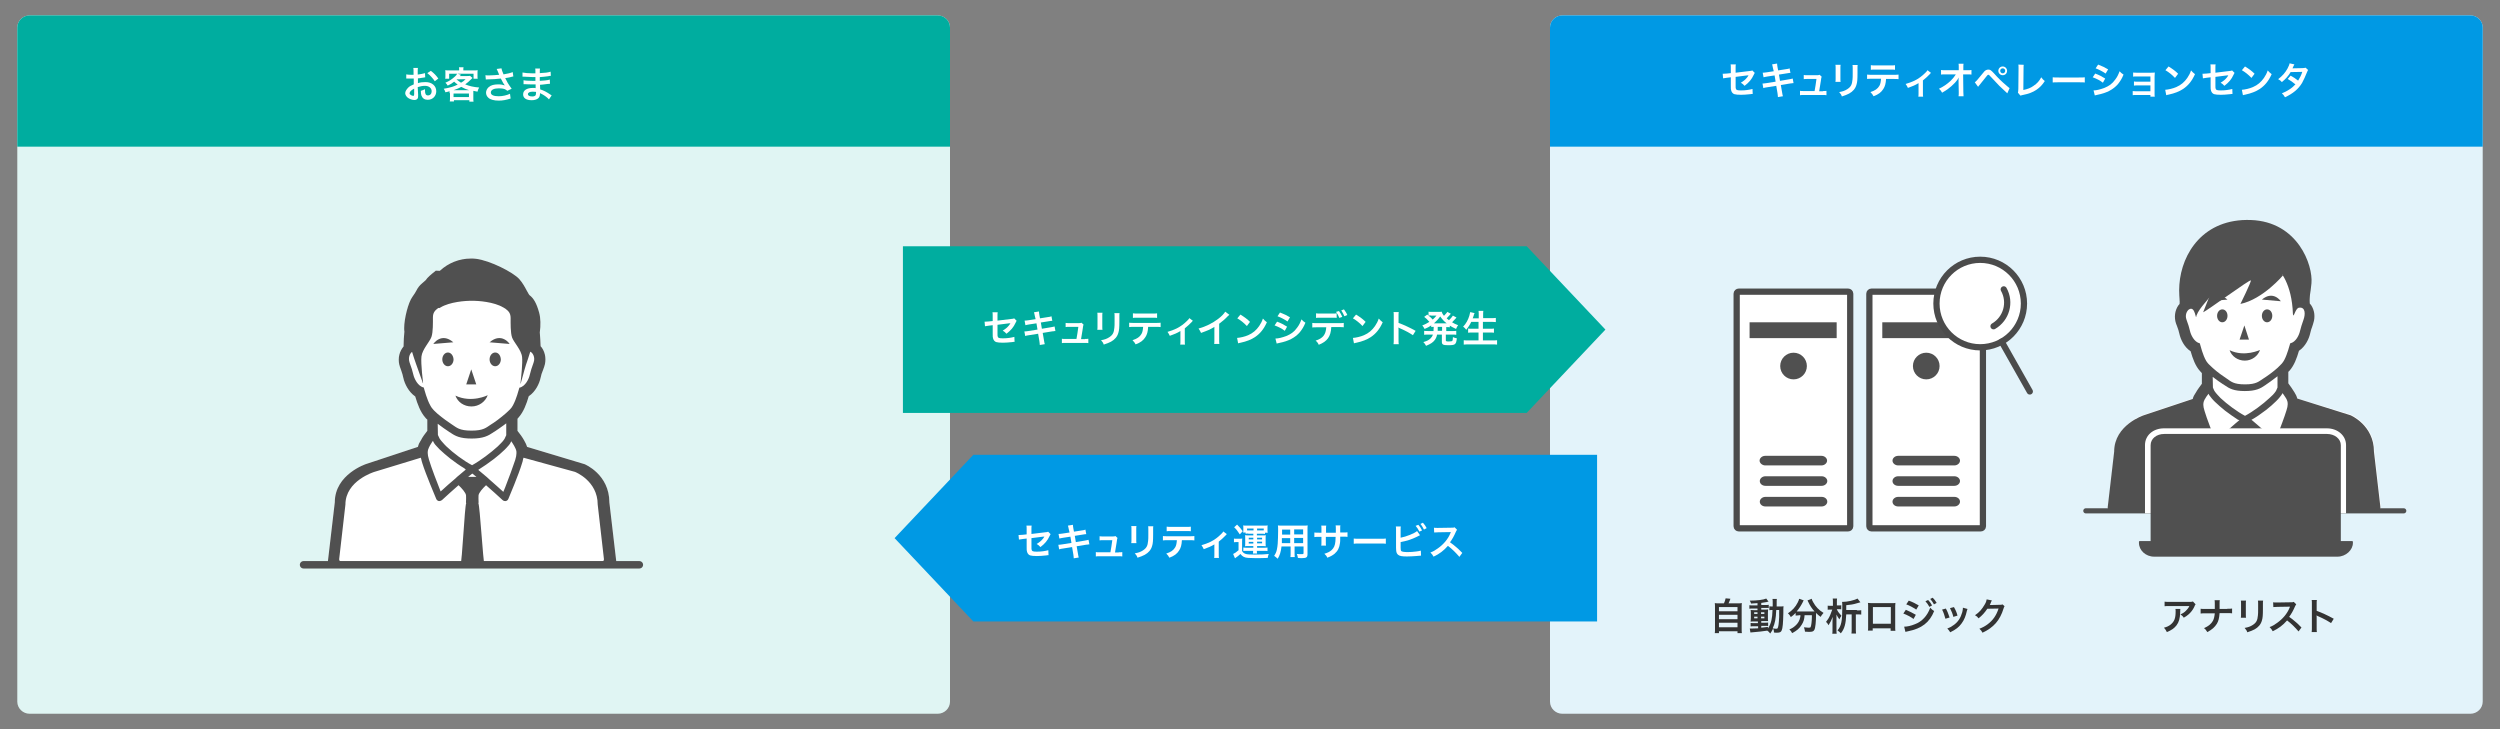
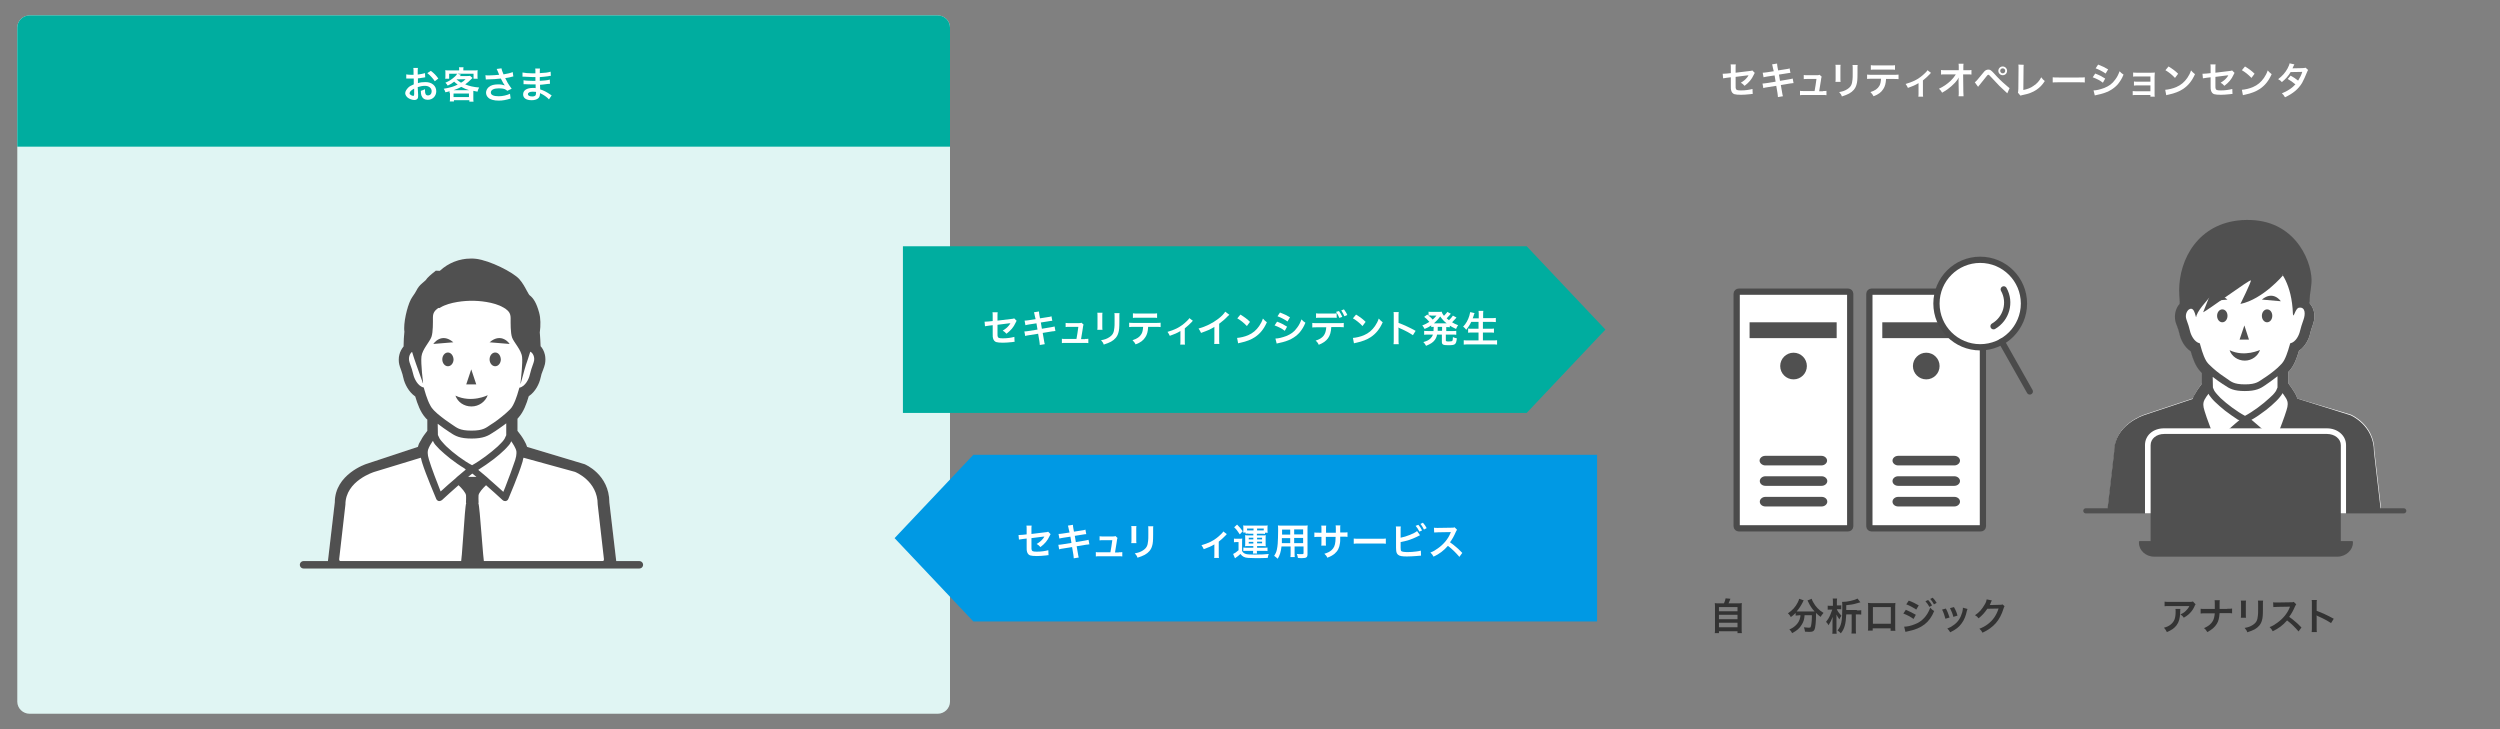
<svg xmlns="http://www.w3.org/2000/svg" xmlns:xlink="http://www.w3.org/1999/xlink" version="1.1" id="title" x="0px" y="0px" viewBox="0 0 1200 350" style="enable-background:new 0 0 1200 350;" xml:space="preserve">
  <rect x="0" y="0" width="1200" height="350" fill="#808080" stroke="none" />
  <style type="text/css">
	.st0{clip-path:url(#SVGID_00000133528872722707223420000004952932518372288669_);fill:#E0F5F3;}
	
		.st1{clip-path:url(#SVGID_00000133528872722707223420000004952932518372288669_);fill-rule:evenodd;clip-rule:evenodd;fill:#00AD9F;}
	.st2{clip-path:url(#SVGID_00000103231477270995623700000000135777864464529826_);fill:#E3F3FA;}
	
		.st3{clip-path:url(#SVGID_00000103231477270995623700000000135777864464529826_);fill-rule:evenodd;clip-rule:evenodd;fill:#0099E4;}
	.st4{fill-rule:evenodd;clip-rule:evenodd;fill:#00AD9F;}
	.st5{fill-rule:evenodd;clip-rule:evenodd;fill:#0099E4;}
	.st6{fill:#FFFFFF;}
	.st7{fill:#333333;}
	.st8{fill:#505050;}
	.st9{fill:none;stroke:#505050;stroke-width:2.465;stroke-linecap:round;stroke-linejoin:round;stroke-miterlimit:10;}
	.st10{fill:none;stroke:#4B4B4B;stroke-width:3;}
	.st11{fill:#FFFFFF;stroke:#4B4B4B;stroke-width:3;stroke-miterlimit:10;}
	.st12{fill:none;stroke:#4B4B4B;stroke-width:3;stroke-linecap:round;stroke-linejoin:round;stroke-miterlimit:10;}
	.st13{fill:#FFFFFF;stroke:#4B4B4B;stroke-width:3;stroke-linecap:round;stroke-miterlimit:10;}
	.st14{fill:none;stroke:#505050;stroke-width:3.557;stroke-linecap:round;stroke-linejoin:round;stroke-miterlimit:10;}
</style>
  <g>
    <g>
      <defs>
        <path id="SVGID_1_" d="M456,336.8c0,3.2-2.7,5.8-5.9,5.8H14.2c-3.2,0-5.9-2.6-5.9-5.8V13.2c0-3.2,2.7-5.8,5.9-5.8h435.9     c3.2,0,5.9,2.6,5.9,5.8V336.8z" />
      </defs>
      <clipPath id="SVGID_00000109735950506341687980000014589127459278056102_">
        <use xlink:href="#SVGID_1_" style="overflow:visible;" />
      </clipPath>
      <path style="clip-path:url(#SVGID_00000109735950506341687980000014589127459278056102_);fill:#E0F5F3;" d="M456,336.8    c0,3.2-2.7,5.8-5.9,5.8H12.3c-3.3,0-5.9-2.6-5.9-5.8V13.2c0-3.2,2.7-5.8,5.9-5.8h437.8c3.3,0,5.9,2.6,5.9,5.8V336.8z" />
      <rect x="-12" y="-1.7" style="clip-path:url(#SVGID_00000109735950506341687980000014589127459278056102_);fill-rule:evenodd;clip-rule:evenodd;fill:#00AD9F;" width="476.6" height="72.1" />
    </g>
    <g>
      <defs>
-         <path id="SVGID_00000005966267620991475360000005280749226727580051_" d="M1191.7,336.8c0,3.2-2.7,5.8-5.9,5.8H749.9     c-3.2,0-5.9-2.6-5.9-5.8V13.2c0-3.2,2.7-5.8,5.9-5.8h435.9c3.2,0,5.9,2.6,5.9,5.8V336.8z" />
-       </defs>
+         </defs>
      <clipPath id="SVGID_00000152985851894675387510000010521381011325776551_">
        <use xlink:href="#SVGID_00000005966267620991475360000005280749226727580051_" style="overflow:visible;" />
      </clipPath>
      <path style="clip-path:url(#SVGID_00000152985851894675387510000010521381011325776551_);fill:#E3F3FA;" d="M1191.7,336.8    c0,3.2-2.7,5.8-5.9,5.8H748.1c-3.3,0-5.9-2.6-5.9-5.8V13.2c0-3.2,2.7-5.8,5.9-5.8h437.8c3.3,0,5.9,2.6,5.9,5.8V336.8z" />
      <rect x="723.7" y="-1.7" style="clip-path:url(#SVGID_00000152985851894675387510000010521381011325776551_);fill-rule:evenodd;clip-rule:evenodd;fill:#0099E4;" width="476.6" height="72.1" />
    </g>
    <polygon class="st4" points="732.8,118.2 433.4,118.2 433.4,198.2 732.8,198.2 770.6,158.2  " />
    <polygon class="st5" points="467.2,218.3 429.4,258.3 467.2,298.3 766.6,298.3 766.6,218.3  " />
    <g>
      <path class="st6" d="M200.7,45.5c0,0.7,0,1.2-0.1,1.5c-0.2,0.6-0.8,1-1.7,1c-1.1,0-2.5-0.5-3.4-1.3c-0.6-0.6-1-1.3-1-2    c0-0.8,0.6-1.8,1.5-2.7c0.6-0.6,1.4-1,2.6-1.5l0-2.8c-0.1,0-0.1,0-0.7,0c-0.3,0-0.5,0-1,0c-0.3,0-0.8,0-1,0c-0.2,0-0.4,0-0.5,0    c-0.1,0-0.2,0-0.4,0l0-2c0.5,0.1,1.2,0.2,2.2,0.2c0.2,0,0.4,0,0.6,0c0.4,0,0.5,0,0.7,0v-1.2c0-1,0-1.5-0.1-2.1h2.2    c-0.1,0.6-0.1,1-0.1,2v1.2c1.3-0.2,2.6-0.4,3.5-0.7l0.1,2c-0.3,0.1-0.7,0.1-1.9,0.3c-0.6,0.1-1,0.2-1.6,0.2v2.3    c1.2-0.4,2.4-0.5,3.7-0.5c3,0,5.1,1.8,5.1,4.4c0,2.3-1.7,4.1-4.1,4.1c-1.5,0-2.5-0.7-3-2c-0.2-0.6-0.3-1.2-0.3-2.3    c0.9-0.3,1.2-0.4,2-0.8c0,0.3,0,0.5,0,0.8c0,0.8,0.1,1.2,0.3,1.6c0.2,0.4,0.6,0.6,1.1,0.6c1.1,0,1.8-0.8,1.8-2    c0-1.5-1.3-2.6-3.2-2.6c-1.1,0-2.2,0.2-3.5,0.6L200.7,45.5z M198.7,42.6c-1.4,0.7-2.1,1.5-2.1,2.2c0,0.3,0.2,0.6,0.6,0.8    c0.4,0.3,0.8,0.4,1.2,0.4c0.3,0,0.4-0.2,0.4-0.8V42.6z M208.7,39c-0.9-1.4-2.2-2.8-3.6-3.9l1.7-1.1c1.6,1.2,2.6,2.3,3.6,3.7    L208.7,39z" />
      <path class="st6" d="M215.8,44.7c0-0.4,0-0.5,0-0.9c-0.7,0.2-1,0.3-2,0.5c-0.2-0.7-0.5-1.3-0.8-1.7c1.3-0.2,2.7-0.5,4-0.9    c0.9-0.3,1.7-0.6,2.7-1.1c-0.7-0.5-1.2-0.9-1.7-1.4c-1.1,0.9-1.7,1.2-3.1,1.9c-0.3-0.5-0.6-0.9-1.1-1.4c1.9-0.8,3.2-1.7,4.6-3    c0.5-0.4,0.8-0.8,1-1.3h-3.8v2.4h-1.9c0.1-0.5,0.1-0.8,0.1-1.4V35c0-0.5,0-0.9-0.1-1.3c0.6,0.1,1.2,0.1,2.1,0.1h4.6v-0.3    c0-0.5,0-0.6-0.1-1.2h2.2c-0.1,0.3-0.1,0.7-0.1,1.2v0.3h4.8c0.9,0,1.5,0,2.1-0.1c-0.1,0.4-0.1,0.8-0.1,1.3v1.5c0,0.6,0,1,0.1,1.3    h-2v-2.4h-7.7l1.7,0.5c0,0-0.2,0.2-0.6,0.6h3.4c0.6,0,1.1,0,1.5-0.1l1.2,1c-0.2,0.2-0.2,0.2-0.5,0.5c-1.1,1.1-2,1.9-3,2.6    c1.9,0.8,4,1.3,6.7,1.5c-0.4,0.8-0.6,1.1-0.8,2c-0.9-0.2-1.1-0.2-2-0.4c0,0.5,0,0.5,0,1v2.5c0,0.8,0,1.1,0.1,1.7h-2v-0.7h-7.4v0.6    h-2c0.1-0.6,0.1-1.1,0.1-1.7V44.7z M225.2,43.3c-1.4-0.4-2.5-0.9-3.8-1.6c-1.2,0.7-2.1,1-3.7,1.6H225.2z M217.7,46.6h7.4v-1.7    h-7.4V46.6z M219.1,38.1c0.9,0.7,1.4,1.1,2.2,1.6c0.9-0.5,1.3-0.8,2.2-1.7L219.1,38.1L219.1,38.1z" />
      <path class="st6" d="M233,36.1c0.5,0.1,1,0.1,1.7,0.1c1.4,0,3.7-0.2,4.9-0.3c-0.3-0.8-1.1-2.7-1.2-2.8l2.3-0.3    c0.1,0.6,0.4,1.6,1,2.9c1.9-0.3,3.5-0.7,4.4-1.1l0.3,2.1c-0.5,0.1-0.7,0.1-1.3,0.3c-0.3,0.1-1.2,0.3-2.6,0.5    c0.6,1.2,1.1,2,1.2,2.3c0.5,0.8,1.3,2,1.9,2.8l-2.1,1c-0.5-0.4-0.7-0.6-1.2-0.8c-0.8-0.3-1.8-0.4-2.8-0.4c-2.4,0-3.9,0.7-3.9,2    c0,1.2,1.3,1.8,3.8,1.8c1.9,0,4-0.5,5.4-1.2l0.3,2.3c-2.2,0.7-3.9,1-5.7,1c-2.3,0-4.1-0.5-5-1.4c-0.7-0.6-1.1-1.5-1.1-2.4    c0-1,0.5-2,1.3-2.7c1-0.9,2.5-1.3,4.6-1.3c1.2,0,2.2,0.2,3.1,0.5c-0.7-1-0.8-1.1-1.9-3.3c-1.6,0.2-4.2,0.4-6.4,0.4    c-0.5,0-0.5,0-0.8,0.1L233,36.1z" />
      <path class="st6" d="M263.5,47.7c-0.8-0.9-2-1.8-3.3-2.5c-0.4-0.2-0.5-0.3-1-0.5c0,0.1,0,0.2,0,0.2c0,1.1-0.3,1.9-1,2.4    c-0.7,0.5-1.7,0.8-3,0.8c-2.6,0-4.1-1-4.1-2.8c0-2,1.8-3.1,4.8-3.1c0.4,0,0.7,0,1.2,0.1c0-0.2,0-0.2,0-0.4c0-0.1,0-0.2,0-0.4    c0-0.3,0-0.3,0-1c-0.9,0-1.4,0-1.8,0c-1.1,0-1.8,0-3.3-0.1c-0.2,0-0.4,0-0.7,0l0-1.9c0.8,0.2,2.5,0.3,4.2,0.3c0.4,0,1,0,1.5,0    c0-0.2,0-0.8,0-1.8c-0.6,0-0.9,0-1.1,0c-0.9,0-3.2-0.1-4.4-0.2c-0.2,0-0.3,0-0.4,0c-0.1,0-0.2,0-0.3,0l0-2    c0.9,0.2,2.8,0.4,4.8,0.4c0.3,0,0.9,0,1.4,0c0-1.8,0-1.8-0.1-2.3h2.3c-0.1,0.5-0.1,0.7-0.1,2.2c2.4-0.1,4-0.3,5.2-0.7l0.1,2    c-0.4,0-0.4,0-1.4,0.2c-1.6,0.2-2.3,0.3-3.9,0.4c0,0.5,0,0.7,0,1.8c0.9-0.1,0.9-0.1,2.6-0.2c1.1-0.1,1.4-0.2,2.2-0.4l0.1,2    c-0.3,0-0.8,0.1-1.2,0.1c-0.3,0-1.1,0.1-2.4,0.3c-0.3,0-0.5,0-1.2,0.1c0.1,1.7,0.1,1.7,0.1,2.2c1.6,0.5,3,1.2,4.9,2.5    c0.3,0.2,0.4,0.3,0.6,0.4L263.5,47.7z M255.7,44c-1.5,0-2.3,0.5-2.3,1.2c0,0.7,0.8,1.1,2.1,1.1c0.8,0,1.3-0.2,1.6-0.6    c0.1-0.2,0.2-0.6,0.2-1.2c0-0.1,0-0.4,0-0.4C256.6,44.1,256.2,44,255.7,44z" />
    </g>
    <g>
      <path class="st6" d="M842.3,35c-0.2,0.3-0.3,0.4-0.5,0.9c-1,2.2-2.3,3.7-4.4,5.3c-0.7-0.8-1-1-1.8-1.5c1.2-0.7,2.2-1.5,3-2.5    c0.3-0.4,0.4-0.5,0.7-1.1c-0.3,0.1-0.4,0.1-0.7,0.1c-1.8,0.2-3.7,0.5-5.5,0.7V41c0,1.2,0,1.2,0.1,1.5c0.1,0.7,0.7,0.9,2.5,0.9    c2.1,0,4-0.3,5.5-0.7l0.1,2.4c-0.5,0-0.6,0-1.1,0.1c-1.9,0.2-3.3,0.3-4.5,0.3c-1.5,0-2.5-0.1-3.2-0.3c-0.7-0.2-1.3-0.9-1.5-1.7    c-0.2-0.6-0.2-0.8-0.2-2.3v-4.1l-1.7,0.2c-1.4,0.2-1.4,0.2-2,0.3l-0.2-2.2c0.2,0,0.3,0,0.4,0c0.3,0,1.1-0.1,1.6-0.1l1.9-0.2v-2.5    c0-0.9,0-1.1-0.1-1.7h2.5c-0.1,0.5-0.1,0.9-0.1,1.7v2.3l6.6-0.8c1-0.1,1-0.1,1.4-0.3L842.3,35z" />
      <path class="st6" d="M851,32.6c-0.2-0.9-0.2-1.2-0.4-1.7l2.4-0.4c0,0.5,0.1,1,0.2,1.7l0.3,1.6l3.8-0.6c0.9-0.1,1.3-0.2,1.7-0.4    l0.4,2.2c-0.5,0-0.5,0-1.7,0.2l-3.8,0.6l0.5,3l4.2-0.7c0.8-0.1,1.4-0.3,1.9-0.4l0.4,2.2c-0.4,0-0.5,0-0.8,0.1c-0.1,0-0.2,0-0.3,0    c-0.1,0-0.4,0.1-0.7,0.1l-4.3,0.7l0.6,3.5c0.2,1.2,0.2,1.2,0.4,1.9l-2.4,0.4c0-0.5-0.1-1-0.2-1.9l-0.6-3.5l-4.4,0.7    c-0.9,0.1-1.2,0.2-1.8,0.4l-0.4-2.2c0.6,0,1.1-0.1,1.9-0.2l4.4-0.7l-0.5-3l-3.3,0.5c-0.8,0.1-1.5,0.3-2,0.4l-0.4-2.2    c0.6,0,1.2-0.1,2-0.2l3.3-0.5L851,32.6z" />
      <path class="st6" d="M875,43.7c0.8,0,1.2,0,1.7-0.1v2.1c-0.5-0.1-0.9-0.1-1.7-0.1h-9.3c-0.8,0-1.2,0-1.7,0.1v-2.1    c0.5,0.1,0.8,0.1,1.7,0.1h5.3c0.3-1.6,0.7-4.1,0.9-5.8h-4.5c-0.9,0-1.1,0-1.6,0.1v-2c0.5,0.1,1,0.1,1.7,0.1h4.6    c0.6,0,0.9,0,1.3-0.2l1,0.9c-0.2,0.6-0.2,0.6-0.4,2.1c-0.3,2-0.5,3.3-0.8,4.9H875z" />
      <path class="st6" d="M883.5,31.1c-0.1,0.5-0.1,0.7-0.1,1.6v5c0,0.9,0,1.1,0.1,1.6H881c0.1-0.4,0.1-1,0.1-1.6v-5    c0-0.9,0-1.2-0.1-1.6L883.5,31.1z M891.7,31.1c-0.1,0.5-0.1,0.6-0.1,1.7v2.4c0,2.8-0.1,4.3-0.5,5.5c-0.5,1.8-1.7,3.2-3.5,4.2    c-1,0.5-1.9,0.9-3.5,1.4c-0.3-0.9-0.5-1.2-1.3-2.1c1.8-0.3,2.8-0.7,3.9-1.4c1.7-1.1,2.3-2.2,2.5-4.6c0.1-0.8,0.1-1.6,0.1-3v-2.3    c0-0.9,0-1.3-0.1-1.7H891.7z" />
      <path class="st6" d="M905.3,37.9c-0.1,2.1-0.5,3.6-1.3,4.8c-1,1.6-2.3,2.6-4.7,3.5c-0.5-0.9-0.7-1.2-1.5-2c2.2-0.7,3.5-1.6,4.3-3    c0.5-0.8,0.7-2,0.8-3.4h-4.4c-1.2,0-1.6,0-2.3,0.1v-2.1c0.7,0.1,1.1,0.1,2.3,0.1h10.5c1.2,0,1.6,0,2.3-0.1V38    c-0.6-0.1-1.1-0.1-2.3-0.1H905.3z M898.1,31.3c0.7,0.1,1,0.1,2.3,0.1h6.9c1.3,0,1.7,0,2.3-0.1v2.2c-0.6-0.1-1-0.1-2.3-0.1h-7    c-1.3,0-1.7,0-2.3,0.1V31.3z" />
      <path class="st6" d="M926.9,35c-0.3,0.2-0.3,0.2-0.6,0.6c-0.9,1-2.2,2.1-3.3,3v6.1c0,0.8,0,1.3,0.1,1.7l-2.3,0    c0.1-0.5,0.1-0.9,0.1-1.7v-4.8c-1.6,1-2.9,1.5-5.1,2.3c-0.4-0.8-0.5-1.1-1.1-1.9c1.7-0.5,2.8-0.9,4.3-1.6c2-1,3.6-2.2,5.1-3.7    c0.6-0.6,0.8-0.8,1.1-1.3L926.9,35z" />
      <path class="st6" d="M940.1,38.5c0-0.1,0-1,0.1-1.3c-0.4,0.8-0.9,1.5-1.8,2.5c-1,1.1-2.3,2.2-3.5,3.1c-0.7,0.5-1.3,0.9-2.7,1.7    c-0.4-0.8-0.7-1.2-1.5-1.9c2.1-1,3.9-2.2,5.7-3.9c0.9-0.9,1.8-2,2.4-3h-4.9c-1.4,0-1.6,0-2.2,0.1v-2.2c0.7,0.1,1,0.1,2.3,0.1h6.2    l0-1.4c0-1,0-1-0.1-1.7h2.4c-0.1,0.5-0.1,0.8-0.1,1.5v0.1l0,1.5h1.8c1.2,0,1.5,0,2.1-0.1v2.2c-0.5-0.1-1-0.1-2.1-0.1h-1.9l0.1,8.4    c0,0.9,0.1,1.6,0.1,2.1h-2.4c0.1-0.5,0.1-1,0.1-1.7c0-0.1,0-0.2,0-0.3l-0.1-5.4V38.5z" />
      <path class="st6" d="M947.9,39.5c0.5-0.3,1.5-1.4,3.9-4.4c0.6-0.8,1-1.2,1.4-1.4c0.4-0.2,0.8-0.3,1.2-0.3c0.9,0,1.3,0.3,2.7,1.8    c2.1,2.4,3.8,4,5.8,5.7c1,0.9,1.3,1.1,1.7,1.4l-1.1,2.5c-3.4-3.1-4.3-4-7.6-7.6c-1.2-1.3-1.2-1.3-1.5-1.3c-0.3,0-0.4,0.1-1.1,1    s-2.3,2.9-3.2,4c-0.3,0.3-0.4,0.4-0.6,0.8L947.9,39.5z M963.4,34c0,1.2-0.9,2.1-2.1,2.1c-1.1,0-2.1-0.9-2.1-2.1    c0-1.1,0.9-2.1,2.1-2.1C962.4,31.9,963.4,32.8,963.4,34z M960.1,34c0,0.6,0.5,1.2,1.2,1.2c0.7,0,1.2-0.5,1.2-1.2s-0.5-1.2-1.2-1.2    C960.6,32.8,960.1,33.3,960.1,34z" />
      <path class="st6" d="M971.4,31.1c-0.1,0.5-0.1,0.9-0.1,1.8l-0.1,10.3c1.9-0.4,3.6-1,4.9-2c1.7-1.1,2.8-2.4,3.7-4.1    c0.7,0.9,0.9,1.2,1.7,1.8c-1.2,1.9-2.4,3.1-4,4.2c-1.8,1.2-3.6,1.9-6.6,2.5c-0.5,0.1-0.7,0.2-1.1,0.3l-1.2-1.4    c0.1-0.5,0.2-0.8,0.2-1.9l0.1-9.7c0-1.3,0-1.3-0.1-1.9L971.4,31.1z" />
      <path class="st6" d="M985.3,37.1c0.8,0.1,1.1,0.1,2.9,0.1h9.6c1.8,0,2.1,0,2.9-0.1v2.5c-0.7-0.1-0.9-0.1-2.9-0.1h-9.6    c-2,0-2.2,0-2.9,0.1V37.1z" />
      <path class="st6" d="M1005.7,35.3c1.9,0.7,3.2,1.4,4.8,2.4l-1.1,2c-1.4-1.1-3-1.9-4.9-2.6L1005.7,35.3z M1004.9,43.4    c1.4,0,3.3-0.5,5.2-1.2c2.2-0.9,3.8-2,5.2-4c1-1.3,1.5-2.4,2.1-4c0.7,0.8,1,1,1.9,1.6c-0.8,2-1.6,3.2-2.7,4.6    c-2.3,2.6-5.3,4.2-9.8,5.1c-0.6,0.1-0.9,0.2-1.3,0.3L1004.9,43.4z M1007.1,31c1.9,0.7,3.3,1.4,4.8,2.3l-1.2,2    c-1.6-1.1-3.2-1.9-4.8-2.5L1007.1,31z" />
      <path class="st6" d="M1025.3,45.6c-0.9,0-1.2,0-1.6,0.1v-2c0.5,0.1,0.9,0.1,1.6,0.1h6.9V41h-6.3c-0.9,0-1.2,0-1.6,0.1v-2    c0.5,0.1,0.9,0.1,1.6,0.1h6.3v-2.5h-6.7c-0.9,0-1.2,0-1.6,0.1v-2c0.5,0.1,0.9,0.1,1.6,0.1h7.1c0.6,0,1.2,0,1.7-0.1    c0,0.6-0.1,1.1-0.1,1.9V45c0,0.7,0,1,0.1,1.4h-2.1v-0.8H1025.3z" />
      <path class="st6" d="M1039.3,43.1c1.5-0.1,3.7-0.6,5.3-1.3c2.3-1,3.9-2.4,5.3-4.4c0.8-1.2,1.3-2.1,1.8-3.6c0.7,0.8,1,1.1,1.9,1.8    c-1.5,3.3-3.2,5.4-5.7,7.1c-1.8,1.2-4.1,2.1-6.9,2.7c-0.7,0.1-0.8,0.2-1.2,0.3L1039.3,43.1z M1040.9,31.9c2.1,1.3,3.3,2.2,4.6,3.5    l-1.5,2c-1.4-1.5-2.9-2.7-4.6-3.7L1040.9,31.9z" />
      <path class="st6" d="M1072.6,35c-0.2,0.3-0.3,0.4-0.5,0.9c-1,2.2-2.3,3.7-4.4,5.3c-0.7-0.8-1-1-1.8-1.5c1.2-0.7,2.2-1.5,3-2.5    c0.3-0.4,0.4-0.5,0.7-1.1c-0.3,0.1-0.4,0.1-0.7,0.1c-1.8,0.2-3.7,0.5-5.5,0.7V41c0,1.2,0,1.2,0.1,1.5c0.1,0.7,0.7,0.9,2.5,0.9    c2.1,0,4-0.3,5.5-0.7l0.1,2.4c-0.5,0-0.6,0-1.1,0.1c-1.9,0.2-3.3,0.3-4.5,0.3c-1.5,0-2.5-0.1-3.2-0.3c-0.7-0.2-1.3-0.9-1.5-1.7    c-0.2-0.6-0.2-0.8-0.2-2.3v-4.1l-1.7,0.2c-1.4,0.2-1.4,0.2-2,0.3l-0.2-2.2c0.2,0,0.3,0,0.4,0c0.3,0,1.1-0.1,1.6-0.1l1.9-0.2v-2.5    c0-0.9,0-1.1-0.1-1.7h2.5c-0.1,0.5-0.1,0.9-0.1,1.7v2.3l6.6-0.8c1-0.1,1-0.1,1.4-0.3L1072.6,35z" />
      <path class="st6" d="M1076.1,43.1c1.5-0.1,3.7-0.6,5.3-1.3c2.3-1,3.9-2.4,5.3-4.4c0.8-1.2,1.3-2.1,1.8-3.6c0.7,0.8,1,1.1,1.9,1.8    c-1.5,3.3-3.2,5.4-5.7,7.1c-1.8,1.2-4.1,2.1-6.9,2.7c-0.7,0.1-0.8,0.2-1.2,0.3L1076.1,43.1z M1077.6,31.9c2.1,1.3,3.3,2.2,4.6,3.5    l-1.5,2c-1.4-1.5-2.9-2.7-4.6-3.7L1077.6,31.9z" />
      <path class="st6" d="M1107.9,33.6c-0.2,0.3-0.3,0.4-0.6,1.2c-0.6,1.6-1.6,3.7-2.3,5c-1.8,3-4.4,5.1-8.2,6.9    c-0.6-1-0.8-1.3-1.5-1.9c1.5-0.6,2.4-1.1,3.5-1.8c1.3-0.8,2-1.5,3-2.5c-1.3-1.1-2.3-1.8-3.7-2.6l1.4-1.6c1.5,0.8,2.3,1.4,3.6,2.4    c0.8-1.3,1.5-2.6,2-4.2l-5.6,0.1c-1.1,1.9-2.4,3.3-4.2,4.8c-0.6-0.7-0.9-0.9-1.8-1.4c2-1.5,3.4-3.1,4.5-5.1c0.5-1,0.9-1.8,1-2.5    l2.3,0.5c-0.2,0.3-0.2,0.3-0.5,1c-0.2,0.5-0.3,0.7-0.4,0.9c0.3,0,0.3,0,4.7-0.1c0.7,0,1.1-0.1,1.6-0.2L1107.9,33.6z" />
    </g>
    <g>
      <g>
        <path class="st7" d="M1046.6,292.3c-0.1,0.3-0.1,0.4-0.1,1.5c-0.1,3.1-0.6,4.8-1.8,6.4c-1.1,1.4-2.4,2.3-4.6,3.2     c-0.5-1-0.7-1.3-1.4-2.1c1.5-0.4,2.3-0.8,3.2-1.5c1.8-1.5,2.4-3,2.4-6.4c0-0.5,0-0.7-0.1-1.1H1046.6z M1053.9,290.1     c-0.3,0.3-0.3,0.3-0.7,1.3c-0.6,1.3-1.7,2.7-2.8,3.6c-0.7,0.6-1.3,1-2.2,1.5c-0.5-0.8-0.8-1-1.6-1.6c1.2-0.5,1.9-1,2.6-1.7     c0.7-0.7,1.3-1.4,1.7-2.3h-9.5c-1.3,0-1.7,0-2.4,0.1v-2.2c0.7,0.1,1.2,0.1,2.5,0.1h9.4c1.1,0,1.2,0,1.7-0.2L1053.9,290.1z" />
        <path class="st7" d="M1069.1,292.2c1.3,0,1.6,0,2.3-0.1v2.3c-0.6-0.1-1.1-0.1-2.3-0.1h-3.7c-0.2,2.5-0.5,3.7-1.3,5.1     c-1,1.6-2.3,2.8-4.6,4c-0.6-1-0.9-1.4-1.6-1.9c2.2-0.9,3.5-2.1,4.3-3.5c0.5-1,0.7-1.8,0.9-3.6h-4.5c-1.2,0-1.7,0-2.3,0.1v-2.3     c0.7,0.1,1.1,0.1,2.3,0.1h4.5c0-0.8,0-1.1,0-1.4v-1.1c0-0.8,0-1.2-0.1-1.7h2.5c-0.1,0.6-0.1,0.6-0.1,1.7l0,1.1c0,1.2,0,1.2,0,1.4     H1069.1z" />
        <path class="st7" d="M1078.1,288.3c-0.1,0.5-0.1,0.7-0.1,1.6v5c0,0.9,0,1.1,0.1,1.6h-2.5c0.1-0.4,0.1-1,0.1-1.6v-5     c0-0.9,0-1.2-0.1-1.6L1078.1,288.3z M1086.3,288.3c-0.1,0.5-0.1,0.6-0.1,1.7v2.4c0,2.8-0.1,4.3-0.5,5.5c-0.5,1.8-1.7,3.2-3.5,4.2     c-1,0.5-1.9,0.9-3.5,1.4c-0.3-0.9-0.5-1.2-1.3-2.1c1.8-0.3,2.8-0.7,3.9-1.4c1.7-1.1,2.3-2.2,2.5-4.6c0.1-0.8,0.1-1.6,0.1-3V290     c0-0.9,0-1.3-0.1-1.7H1086.3z" />
        <path class="st7" d="M1103.3,303.1c-1.5-1.8-3.6-3.9-5.5-5.3c-2,2.3-4.1,3.9-6.9,5.2c-0.5-0.9-0.7-1.2-1.5-2c1.4-0.5,2.2-1,3.6-2     c2.7-1.9,4.9-4.5,6-7.3l0.2-0.5c-0.3,0-0.3,0-6,0.1c-0.9,0-1.4,0.1-2,0.1l-0.1-2.3c0.5,0.1,0.8,0.1,1.6,0.1c0.1,0,0.2,0,0.4,0     l6.3-0.1c1,0,1.2,0,1.6-0.2l1.2,1.2c-0.2,0.3-0.4,0.5-0.6,1c-0.8,1.9-1.7,3.5-2.8,5c1.1,0.8,2.1,1.5,3.3,2.6     c0.5,0.4,0.5,0.4,2.6,2.5L1103.3,303.1z" />
        <path class="st7" d="M1109.6,303.3c0.1-0.6,0.1-1.1,0.1-2v-11.5c0-0.9,0-1.4-0.1-1.8h2.5c-0.1,0.5-0.1,0.8-0.1,1.9v3.3     c2.5,0.9,5.3,2.2,8.2,3.8l-1.3,2.1c-1.5-1-3.4-2.1-6.4-3.4c-0.4-0.2-0.5-0.2-0.6-0.3c0.1,0.5,0.1,0.7,0.1,1.2v4.8     c0,0.9,0,1.4,0.1,2H1109.6z" />
      </g>
    </g>
    <g>
      <g>
        <path class="st7" d="M827.5,289.6c0.4-0.8,0.6-1.5,0.8-2.4l2.3,0.2c-0.3,0.9-0.6,1.5-0.9,2.2h4.2c1,0,1.5,0,2.2-0.1     c-0.1,0.6-0.1,1.1-0.1,2.2v10.1c0,1.1,0,1.5,0.1,2.1H834v-0.9h-8.9v0.9h-2c0.1-0.5,0.1-1.2,0.1-2.1v-10.1c0-1.1,0-1.6-0.1-2.2     c0.6,0.1,1.2,0.1,2.2,0.1H827.5z M825.1,293.4h8.9v-2h-8.9V293.4z M825.1,297.2h8.9v-2.1h-8.9V297.2z M825.1,301.1h8.9v-2.2h-8.9     V301.1z" />
-         <path class="st7" d="M843.6,289.5c-1.2,0.1-1.7,0.1-3.1,0.2c-0.1-0.5-0.3-0.8-0.6-1.4c3.5,0,6.6-0.4,7.9-1l1.1,1.5     c-0.2,0-0.8,0.1-1,0.2c-0.7,0.1-1.6,0.3-2.5,0.4v1h1.9c0.8,0,1.3,0,1.7-0.1v1.6c-0.3-0.1-0.5-0.1-1.3-0.1h-2.3v0.8h1.8     c0.8,0,1.1,0,1.5-0.1c0,0.4-0.1,0.7-0.1,1.6v2.4c0,0.9,0,1.4,0.1,1.6c-0.4,0-0.8,0-1.6,0h-1.7v0.8h1.6c0.9,0,1.3,0,1.7-0.1v1.7     c-0.3-0.1-0.6-0.1-1.3-0.1h-2v0.9c0.9-0.1,1.5-0.2,3.2-0.4v0.8c0.8-1.2,1.4-2.6,1.7-4.1c0.3-1.3,0.4-2.4,0.5-4.8     c-0.7,0-1,0-1.5,0.1V291c0.4,0.1,0.7,0.1,1.3,0.1h0.3c0-0.5,0-0.8,0-1.3c0-1.5,0-1.8-0.1-2.3h2.1c-0.1,0.5-0.1,0.5-0.1,3.6h1.6     c0.8,0,1.2,0,1.7-0.1c-0.1,0.6-0.1,0.8-0.1,3.4c-0.1,4.6-0.3,7.2-0.8,8.2c-0.3,0.8-0.9,1.1-2.3,1.1c-0.3,0-1.2,0-1.4-0.1     c0-0.8-0.1-1.2-0.4-1.9c-0.4,0.9-0.7,1.4-1.4,2.4c-0.4-0.6-0.8-1-1.4-1.4c-2.5,0.4-3.8,0.5-7.1,0.8c-0.3,0-0.6,0.1-1,0.1     l-0.3-1.9c0.4,0,0.5,0,0.9,0c0.8,0,1.2,0,3.1-0.1v-1h-1.9c-0.6,0-1.2,0-1.7,0.1v-1.7c0.5,0.1,0.9,0.1,1.7,0.1h1.8v-0.8H842     c-0.8,0-1.2,0-1.7,0.1c0-0.5,0.1-0.8,0.1-1.7v-2.3c0-0.8,0-1.2-0.1-1.6c0.5,0,1,0.1,1.8,0.1h1.5v-0.8h-2.2c-0.8,0-1.2,0-1.7,0.1     v-1.7c0.5,0.1,0.9,0.1,1.7,0.1h2.2V289.5z M842,293.9v0.8h1.6v-0.8H842z M842,296v0.8h1.6V296H842z M845.3,294.7h1.6v-0.8h-1.6     V294.7z M845.3,296.8h1.6V296h-1.6V296.8z M852.6,292.8c-0.2,4.3-0.6,6.4-1.7,8.8c0.9,0.1,1.2,0.2,1.6,0.2c0.8,0,0.9-0.2,1.2-1.9     c0.1-1,0.2-1.7,0.3-3.7c0-0.6,0-0.6,0-2.1c0-0.6,0-0.7,0-1.3H852.6z" />
        <path class="st7" d="M863.4,295.4c-0.6,0-1.1,0-1.5,0.1v-1.3c-0.9,0.9-1.3,1.3-2.3,2c-0.3-0.6-0.7-1.2-1.4-1.8     c2.2-1.5,3.6-3,4.7-5.2c0.4-0.8,0.6-1.3,0.7-1.8l2.2,0.8c-0.2,0.3-0.3,0.4-0.5,0.9c-0.7,1.4-1.7,3-2.9,4.4c0.5,0,0.6,0,0.9,0h6.6     c0.4,0,0.7,0,1.1,0c-1.3-1.4-2.2-2.8-3-4.5c-0.1-0.2-0.3-0.5-0.4-0.8l2-0.8c0.1,0.5,0.3,0.8,0.7,1.6c1.2,2.2,2.7,3.8,5,5.2     c-0.8,0.9-0.9,1.1-1.4,1.9c-1-0.7-1.4-1.1-2.2-1.9c0,0.3,0,0.3,0,0.6c0,3.7-0.3,6.6-0.8,7.5c-0.4,0.8-1,1-2.6,1     c-0.4,0-0.6,0-1.9-0.1c-0.1-0.8-0.2-1.2-0.5-2.1c0.9,0.1,1.7,0.2,2.2,0.2c0.7,0,0.9-0.1,1-0.3c0.3-0.5,0.6-2.9,0.6-4.8V296     c0-0.1,0-0.2,0-0.3s0-0.2,0-0.4h-3.5c-0.1,1.9-0.5,3.2-1.4,4.6c-1,1.7-2.4,2.9-4.6,4c-0.3-0.7-0.6-1.1-1.3-1.8     c1.1-0.4,1.9-0.9,2.8-1.7c1.3-1.1,2.1-2.5,2.4-4.1c0.1-0.3,0.1-0.5,0.1-1H863.4z" />
        <path class="st7" d="M881.7,292.5c0.4,1,1.2,2,2.2,3.1c-0.4,0.5-0.7,0.9-1,1.7c-0.7-1-1-1.5-1.4-2.3c0,0.4,0,1.5,0,2.7v4.5     c0,0.8,0,1.4,0.1,2h-2.1c0.1-0.5,0.1-1.1,0.1-1.9v-3.7c0-1.1,0-1.1,0.1-2.5c-0.6,1.6-1.1,2.6-2,4c-0.4-0.8-0.7-1.1-1.2-1.6     c0.8-1,1.4-1.9,2-3.3c0.3-0.7,0.8-2,1-2.6h-1c-0.6,0-0.8,0-1.2,0.1v-2c0.4,0.1,0.7,0.1,1.3,0.1h1.2V289c0-0.7,0-1.2-0.1-1.7h2.1     c-0.1,0.5-0.1,0.9-0.1,1.7v1.6h1c0.5,0,0.8,0,1.1-0.1v2c-0.4-0.1-0.7-0.1-1.1-0.1H881.7z M891.3,293c0.9,0,1.5,0,2.1-0.1v2.1     c-0.6-0.1-1.3-0.1-2.1-0.1h-0.5v7c0,0.8,0,1.6,0.1,2.2h-2.2c0.1-0.6,0.1-1.4,0.1-2.2v-7h-2.6c-0.2,4.5-0.8,6.9-2.6,9.1     c-0.5-0.6-0.9-0.9-1.6-1.4c1.8-2.1,2.3-4.4,2.3-10.7c0-1.7,0-2.4-0.1-3c0.2,0,0.3,0,0.4,0c2,0,5.4-0.7,7-1.6l1.4,1.8     c-0.4,0.1-0.4,0.1-1.8,0.5c-1.5,0.5-3,0.7-5,0.9v1.7c0,0.2,0,0.2,0,0.6H891.3z" />
        <path class="st7" d="M898.9,301.4v1.3h-2.3c0.1-0.4,0.1-0.9,0.1-1.5v-10.3c0-0.7,0-1-0.1-1.5c0.4,0,0.8,0.1,1.5,0.1h10.2     c0.8,0,1.1,0,1.5-0.1c0,0.5-0.1,0.8-0.1,1.5v10.3c0,0.7,0,1.2,0.1,1.6h-2.3v-1.2H898.9z M907.6,291.4h-8.6v8h8.6V291.4z" />
        <path class="st7" d="M914.8,292.7c1.7,0.7,3.4,1.6,4.8,2.4l-1.1,2c-1.2-0.9-3.2-2-4.9-2.6L914.8,292.7z M914,300.8     c1.4,0,3.3-0.4,5.2-1.2c3.3-1.2,6-4.1,7.3-7.9c0.7,0.8,1,1,1.9,1.6c-2.2,5.5-6,8.4-12.5,9.7c-0.8,0.2-0.9,0.2-1.3,0.3L914,300.8z      M916.2,288.3c1.7,0.6,3.5,1.5,4.8,2.3l-1.2,2c-1.5-1-3.5-2.1-4.8-2.5L916.2,288.3z M925.5,288c0.8,0.8,1.3,1.5,1.9,2.6l-1.3,0.7     c-0.6-1.1-1.1-1.8-1.9-2.7L925.5,288z M928.3,290.1c-0.5-1-1.1-1.8-1.8-2.6l1.2-0.6c0.8,0.8,1.3,1.5,1.9,2.5L928.3,290.1z" />
        <path class="st7" d="M934,292.1c0.8,1.4,1.1,2.3,1.8,4.3l-2,0.6c-0.5-1.8-0.8-2.8-1.6-4.4L934,292.1z M944.4,292.3     c-0.1,0.3-0.1,0.4-0.3,0.9c-0.5,2.4-1.3,4.4-2.5,6c-1.3,1.8-2.8,3-5.5,4.3c-0.5-0.8-0.7-1.1-1.4-1.8c1.3-0.5,2-0.9,3.1-1.7     c2.1-1.5,3.3-3.4,4.1-6.2c0.2-0.9,0.3-1.5,0.3-2.1L944.4,292.3z M937.9,291.4c1,1.8,1.3,2.6,1.7,4.1l-2,0.6     c-0.3-1.4-0.9-2.8-1.6-4.2L937.9,291.4z" />
        <path class="st7" d="M962.2,291c-0.2,0.3-0.3,0.4-0.5,1.1c-0.8,2.7-2.1,5.2-3.7,7c-1.7,1.9-3.6,3.3-6.4,4.6     c-0.5-0.9-0.7-1.2-1.5-1.9c1.8-0.7,2.8-1.3,3.9-2.1c2.6-1.9,4.3-4.4,5.3-7.6l-5.4,0.1c-1.1,1.7-2.5,3.3-4.2,4.6     c-0.5-0.7-0.8-1-1.7-1.5c2.1-1.4,3.3-2.8,4.7-5.2c0.6-1,0.8-1.7,0.9-2.4l2.5,0.5c-0.1,0.2-0.1,0.2-0.3,0.6     c-0.1,0.1-0.1,0.1-0.2,0.5c-0.1,0.1-0.1,0.1-0.2,0.5c-0.1,0.3-0.1,0.3-0.3,0.6c0.2,0,0.5,0,0.9,0l3.9-0.1c0.7,0,0.9,0,1.3-0.2     L962.2,291z" />
      </g>
    </g>
    <g>
	</g>
    <g>
      <g>
        <path class="st6" d="M488,154c-0.2,0.3-0.3,0.4-0.5,0.9c-1,2.2-2.3,3.7-4.4,5.3c-0.7-0.8-1-1-1.8-1.5c1.2-0.7,2.2-1.5,3-2.5     c0.3-0.4,0.4-0.5,0.7-1.1c-0.3,0.1-0.4,0.1-0.7,0.1c-1.8,0.2-3.7,0.5-5.5,0.7v4.1c0,1.2,0,1.2,0.1,1.5c0.1,0.7,0.7,0.9,2.5,0.9     c2.1,0,4-0.3,5.5-0.7l0.1,2.4c-0.5,0-0.6,0-1.1,0.1c-1.9,0.2-3.3,0.3-4.5,0.3c-1.5,0-2.5-0.1-3.2-0.3c-0.7-0.2-1.3-0.9-1.5-1.7     c-0.2-0.6-0.2-0.8-0.2-2.3v-4.1l-1.7,0.2c-1.4,0.2-1.4,0.2-2,0.3l-0.2-2.2c0.2,0,0.3,0,0.4,0c0.3,0,1.1-0.1,1.6-0.1l1.9-0.2v-2.5     c0-0.9,0-1.1-0.1-1.7h2.5c-0.1,0.5-0.1,0.9-0.1,1.7v2.3l6.6-0.8c1-0.1,1-0.1,1.4-0.3L488,154z" />
        <path class="st6" d="M496.7,151.6c-0.2-0.9-0.2-1.2-0.4-1.7l2.4-0.4c0,0.5,0.1,1,0.2,1.7l0.3,1.6l3.8-0.6     c0.9-0.1,1.3-0.2,1.7-0.4l0.4,2.2c-0.5,0-0.5,0-1.7,0.2l-3.8,0.6l0.5,3l4.2-0.7c0.8-0.1,1.4-0.3,1.9-0.4l0.4,2.2     c-0.4,0-0.5,0-0.8,0.1c-0.1,0-0.2,0-0.3,0c-0.1,0-0.4,0.1-0.7,0.1l-4.3,0.7l0.6,3.5c0.2,1.2,0.2,1.2,0.4,1.9l-2.4,0.4     c0-0.5-0.1-1-0.2-1.9l-0.6-3.5l-4.4,0.7c-0.9,0.1-1.2,0.2-1.8,0.4l-0.4-2.2c0.6,0,1.1-0.1,1.9-0.2l4.4-0.7l-0.5-3l-3.3,0.5     c-0.8,0.1-1.5,0.3-2,0.4l-0.4-2.2c0.6,0,1.2-0.1,2-0.2l3.3-0.5L496.7,151.6z" />
        <path class="st6" d="M520.7,162.7c0.8,0,1.2,0,1.7-0.1v2.1c-0.5-0.1-0.9-0.1-1.7-0.1h-9.3c-0.8,0-1.2,0-1.7,0.1v-2.1     c0.5,0.1,0.8,0.1,1.7,0.1h5.3c0.3-1.6,0.7-4.1,0.9-5.8h-4.5c-0.9,0-1.1,0-1.6,0.1v-2c0.5,0.1,1,0.1,1.7,0.1h4.6     c0.6,0,0.9,0,1.3-0.2l1,0.9c-0.2,0.6-0.2,0.6-0.4,2.1c-0.3,2-0.5,3.3-0.8,4.9H520.7z" />
        <path class="st6" d="M529.2,150.1c-0.1,0.5-0.1,0.7-0.1,1.6v5c0,0.9,0,1.1,0.1,1.6h-2.5c0.1-0.4,0.1-1,0.1-1.6v-5     c0-0.9,0-1.2-0.1-1.6L529.2,150.1z M537.4,150.2c-0.1,0.5-0.1,0.6-0.1,1.7v2.4c0,2.8-0.1,4.3-0.5,5.5c-0.5,1.8-1.7,3.2-3.5,4.2     c-1,0.5-1.9,0.9-3.5,1.4c-0.3-0.9-0.5-1.2-1.3-2.1c1.8-0.3,2.8-0.7,3.9-1.4c1.7-1.1,2.3-2.2,2.5-4.6c0.1-0.8,0.1-1.6,0.1-3v-2.3     c0-0.9,0-1.3-0.1-1.7H537.4z" />
        <path class="st6" d="M551.1,157c-0.1,2.1-0.5,3.6-1.3,4.8c-1,1.6-2.3,2.6-4.7,3.5c-0.5-0.9-0.7-1.2-1.5-2c2.2-0.7,3.5-1.6,4.3-3     c0.5-0.8,0.7-2,0.8-3.4h-4.4c-1.2,0-1.6,0-2.3,0.1v-2.1c0.7,0.1,1.1,0.1,2.3,0.1h10.5c1.2,0,1.6,0,2.3-0.1v2.1     c-0.6-0.1-1.1-0.1-2.3-0.1H551.1z M543.9,150.4c0.7,0.1,1,0.1,2.3,0.1h6.9c1.3,0,1.7,0,2.3-0.1v2.2c-0.6-0.1-1-0.1-2.3-0.1h-7     c-1.3,0-1.7,0-2.3,0.1V150.4z" />
        <path class="st6" d="M572.6,154c-0.3,0.2-0.3,0.2-0.6,0.6c-0.9,1-2.2,2.1-3.3,3v6.1c0,0.8,0,1.3,0.1,1.7l-2.3,0     c0.1-0.5,0.1-0.9,0.1-1.7v-4.8c-1.6,1-2.9,1.5-5.1,2.3c-0.4-0.8-0.5-1.1-1.1-1.9c1.7-0.5,2.8-0.9,4.3-1.6c2-1,3.6-2.2,5.1-3.7     c0.6-0.6,0.8-0.8,1.1-1.3L572.6,154z" />
        <path class="st6" d="M590.1,151.1c-0.3,0.3-0.4,0.3-0.7,0.6c-1.3,1.4-2.7,2.6-4.2,3.7v7.7c0,1,0,1.5,0.1,2h-2.5     c0.1-0.5,0.1-0.9,0.1-1.9v-6.3c-2.1,1.3-3.1,1.7-6.4,2.9c-0.4-0.9-0.6-1.2-1.2-2.1c3.6-1,6.6-2.5,9.5-4.7     c1.6-1.2,2.8-2.5,3.3-3.4L590.1,151.1z" />
        <path class="st6" d="M593.8,162.2c1.5-0.1,3.7-0.6,5.3-1.3c2.3-1,3.9-2.4,5.3-4.4c0.8-1.2,1.3-2.1,1.8-3.6c0.7,0.8,1,1.1,1.9,1.8     c-1.5,3.3-3.2,5.4-5.7,7.1c-1.8,1.2-4.1,2.1-6.9,2.7c-0.7,0.1-0.8,0.2-1.2,0.3L593.8,162.2z M595.4,151c2.1,1.3,3.3,2.2,4.6,3.5     l-1.5,2c-1.4-1.5-2.9-2.7-4.6-3.7L595.4,151z" />
        <path class="st6" d="M613,154.4c1.9,0.7,3.2,1.4,4.8,2.4l-1.1,2c-1.4-1.1-3-1.9-4.9-2.6L613,154.4z M612.2,162.5     c1.4,0,3.3-0.5,5.2-1.2c2.2-0.9,3.8-2,5.2-4c1-1.3,1.5-2.4,2.1-4c0.7,0.8,1,1,1.9,1.6c-0.8,2-1.6,3.2-2.7,4.6     c-2.3,2.6-5.3,4.2-9.8,5.1c-0.6,0.1-0.9,0.2-1.3,0.3L612.2,162.5z M614.4,150c1.9,0.7,3.3,1.4,4.8,2.3l-1.2,2     c-1.6-1.1-3.2-1.9-4.8-2.5L614.4,150z" />
        <path class="st6" d="M639,157.1c-0.2,4.4-1.9,6.8-6,8.4c-0.4-0.9-0.7-1.3-1.5-2c3.5-1.1,4.9-2.9,5.1-6.4h-4.4     c-1.4,0-1.7,0-2.3,0.1V155c0.6,0.1,1,0.1,2.3,0.1h10.5c1.3,0,1.7,0,2.3-0.1v2.1c-0.6-0.1-0.9-0.1-2.3-0.1H639z M641.7,152.6     c-0.6-0.1-0.8-0.1-2.3-0.1H634c-1.5,0-1.7,0-2.3,0.1v-2.2c0.6,0.1,1,0.1,2.3,0.1h5.3c1.4,0,1.7,0,2.3-0.1V152.6z M642.7,149.3     c0.7,0.9,1.1,1.7,1.6,2.8l-1.4,0.5c-0.5-1.2-0.9-1.9-1.6-2.9L642.7,149.3z M645.3,151.8c-0.4-1-0.9-1.9-1.5-2.8l1.3-0.5     c0.7,1,1.2,1.7,1.6,2.7L645.3,151.8z" />
        <path class="st6" d="M649.4,162.2c1.5-0.1,3.7-0.6,5.3-1.3c2.3-1,3.9-2.4,5.3-4.4c0.8-1.2,1.3-2.1,1.8-3.6c0.7,0.8,1,1.1,1.9,1.8     c-1.5,3.3-3.2,5.4-5.7,7.1c-1.8,1.2-4.1,2.1-6.9,2.7c-0.7,0.1-0.8,0.2-1.2,0.3L649.4,162.2z M650.9,151c2.1,1.3,3.3,2.2,4.6,3.5     l-1.5,2c-1.4-1.5-2.9-2.7-4.6-3.7L650.9,151z" />
        <path class="st6" d="M668.9,165.1c0.1-0.6,0.1-1.1,0.1-2v-11.5c0-0.9,0-1.4-0.1-1.8h2.5c-0.1,0.5-0.1,0.8-0.1,1.9v3.3     c2.5,0.9,5.3,2.2,8.2,3.8l-1.3,2.1c-1.5-1-3.4-2.1-6.4-3.4c-0.4-0.2-0.5-0.2-0.6-0.3c0.1,0.5,0.1,0.7,0.1,1.2v4.8     c0,0.9,0,1.4,0.1,2H668.9z" />
        <path class="st6" d="M688.2,156.9c-0.6,0-0.8,0-1.2,0.1v-0.8c-1.1,0.7-1.7,1.1-3.2,1.7c-0.3-0.6-0.6-1.1-1.1-1.7     c1.4-0.5,2.2-1,3.4-1.7c-1-1.2-1.6-1.7-2.5-2.4l1.5-1.1c0.3,0.2,0.3,0.2,0.6,0.5v-1.9c0.3,0.1,0.9,0.1,1.5,0.1h3.3     c0.8,0,1.1,0,1.5-0.1c0.2,0.7,0.4,1.1,1.1,2c0.6-0.6,0.7-0.7,1.1-1.2c0.3-0.3,0.3-0.4,0.4-0.5c0.1-0.1,0.1-0.1,0.1-0.2l1.7,0.9     c-0.1,0.1-0.3,0.3-0.7,0.8c-0.3,0.4-0.9,0.9-1.3,1.4c0.5,0.4,0.7,0.6,1.1,0.9c0.8-0.7,1.4-1.5,1.9-2.2l1.7,0.9     c-0.1,0.1-0.1,0.2-0.5,0.6c-0.5,0.6-1,1.1-1.6,1.7c1,0.6,1.6,0.9,2.9,1.4c-0.4,0.5-0.5,0.7-1,1.8c-1.5-0.7-2-1-3-1.6v0.8     c-0.5-0.1-0.9-0.1-1.7-0.1v1.9h2.9c0.9,0,1.4,0,1.9-0.1v1.9c-0.6-0.1-1.1-0.1-1.9-0.1H694v2.7c0,0.4,0,0.4,0.3,0.5     c0.2,0.1,0.5,0.1,1.2,0.1c1,0,1.4-0.1,1.6-0.3c0.2-0.2,0.3-0.8,0.3-1.8c0.7,0.3,1.2,0.5,1.9,0.6c-0.4,3-0.7,3.3-4.2,3.3     c-2.4,0-3-0.3-3-1.6v-3.5h-2.3c-0.2,1.1-0.6,1.9-1.1,2.6c-0.9,1.2-2,1.9-4.2,2.8c-0.3-0.7-0.7-1.2-1.3-1.8     c1.7-0.5,2.5-0.9,3.3-1.6c0.6-0.6,1-1.1,1.3-2h-2.3c-0.8,0-1.3,0-1.9,0.1v-1.9c0.6,0.1,1,0.1,1.9,0.1h2.6c0-0.2,0-0.4,0-0.6     L688.2,156.9z M686.8,151.4c-0.3,0-0.7,0-1.1,0.1c1,0.8,1.4,1.2,2,1.9c0.8-0.7,1.2-1.2,1.8-1.9H686.8z M694,155.2     c0.2,0,0.2,0,0.4,0c-1.3-1-2.1-1.9-3.1-3.3c-1,1.4-1.8,2.2-3,3.3c0.2,0,0.3,0,0.5,0H694z M690.1,158.4c0,0.2,0,0.2,0,0.4h2.1     v-1.9h-2.1L690.1,158.4z" />
        <path class="st6" d="M706.2,154.5c-0.7,1.5-1.5,2.6-2.4,3.8c-0.5-0.7-0.9-1.1-1.5-1.5c1.4-1.4,2.4-3.3,3-5.3     c0.2-0.8,0.3-1.2,0.4-1.7l2.1,0.5c0,0.1,0,0.1-0.2,0.5c-0.1,0.1-0.1,0.1-0.2,0.6c-0.1,0.3-0.3,0.7-0.5,1.4h2.9v-1.4     c0-0.9,0-1.5-0.1-2.2h2.3c-0.1,0.6-0.1,1.2-0.1,2.1v1.4h3.7c0.9,0,1.7,0,2.4-0.1v2c-0.8-0.1-1.5-0.1-2.4-0.1h-3.8v3.3h3.1     c0.9,0,1.6,0,2.2-0.1v2c-0.6-0.1-1.4-0.1-2.2-0.1h-3.1v3.8h4.3c1,0,1.8,0,2.5-0.1v2.1c-0.8-0.1-1.5-0.1-2.4-0.1h-11     c-0.9,0-1.7,0-2.6,0.1v-2.1c0.8,0.1,1.5,0.1,2.5,0.1h4.6v-3.8h-2.8c-0.8,0-1.6,0-2.2,0.1v-2c0.6,0.1,1.2,0.1,2.2,0.1h2.8v-3.3     H706.2z" />
      </g>
    </g>
    <g>
      <g>
        <path class="st6" d="M504.3,256.4c-0.2,0.3-0.3,0.4-0.5,0.9c-1,2.2-2.3,3.7-4.4,5.3c-0.7-0.8-1-1-1.8-1.5c1.2-0.7,2.2-1.5,3-2.5     c0.3-0.4,0.4-0.5,0.7-1.1c-0.3,0.1-0.4,0.1-0.7,0.1c-1.8,0.2-3.7,0.5-5.5,0.7v4.1c0,1.2,0,1.2,0.1,1.5c0.1,0.7,0.7,0.9,2.5,0.9     c2.1,0,4-0.3,5.5-0.7l0.1,2.4c-0.5,0-0.6,0-1.1,0.1c-1.9,0.2-3.3,0.3-4.5,0.3c-1.5,0-2.5-0.1-3.2-0.3c-0.7-0.2-1.3-0.9-1.5-1.7     c-0.2-0.6-0.2-0.8-0.2-2.3v-4.1l-1.7,0.2c-1.4,0.2-1.4,0.2-2,0.3l-0.2-2.2c0.2,0,0.3,0,0.4,0c0.3,0,1.1-0.1,1.6-0.1l1.9-0.2v-2.5     c0-0.9,0-1.1-0.1-1.7h2.5c-0.1,0.5-0.1,0.9-0.1,1.7v2.3l6.6-0.8c1-0.1,1-0.1,1.4-0.3L504.3,256.4z" />
        <path class="st6" d="M513,254c-0.2-0.9-0.2-1.2-0.4-1.7l2.4-0.4c0,0.5,0.1,1,0.2,1.7l0.3,1.6l3.8-0.6c0.9-0.1,1.3-0.2,1.7-0.4     l0.4,2.2c-0.5,0-0.5,0-1.7,0.2l-3.8,0.6l0.5,3l4.2-0.7c0.8-0.1,1.4-0.3,1.9-0.4l0.4,2.2c-0.4,0-0.5,0-0.8,0.1c-0.1,0-0.2,0-0.3,0     c-0.1,0-0.4,0.1-0.7,0.1l-4.3,0.7l0.6,3.5c0.2,1.2,0.2,1.2,0.4,1.9l-2.4,0.4c0-0.5-0.1-1-0.2-1.9l-0.6-3.5l-4.4,0.7     c-0.9,0.1-1.2,0.2-1.8,0.4l-0.4-2.2c0.6,0,1.1-0.1,1.9-0.2l4.4-0.7l-0.5-3l-3.3,0.5c-0.8,0.1-1.5,0.3-2,0.4l-0.4-2.2     c0.6,0,1.2-0.1,2-0.2l3.3-0.5L513,254z" />
        <path class="st6" d="M537,265.1c0.8,0,1.2,0,1.7-0.1v2.1c-0.5-0.1-0.9-0.1-1.7-0.1h-9.3c-0.8,0-1.2,0-1.7,0.1V265     c0.5,0.1,0.8,0.1,1.7,0.1h5.3c0.3-1.6,0.7-4.1,0.9-5.8h-4.5c-0.9,0-1.1,0-1.6,0.1v-2c0.5,0.1,1,0.1,1.7,0.1h4.6     c0.6,0,0.9,0,1.3-0.2l1,0.9c-0.2,0.6-0.2,0.6-0.4,2.1c-0.3,2-0.5,3.3-0.8,4.9H537z" />
        <path class="st6" d="M545.5,252.5c-0.1,0.5-0.1,0.7-0.1,1.6v5c0,0.9,0,1.1,0.1,1.6H543c0.1-0.4,0.1-1,0.1-1.6v-5     c0-0.9,0-1.2-0.1-1.6L545.5,252.5z M553.6,252.5c-0.1,0.5-0.1,0.6-0.1,1.7v2.4c0,2.8-0.1,4.3-0.5,5.5c-0.5,1.8-1.7,3.2-3.5,4.2     c-1,0.5-1.9,0.9-3.5,1.4c-0.3-0.9-0.5-1.2-1.3-2.1c1.8-0.3,2.8-0.7,3.9-1.4c1.7-1.1,2.3-2.2,2.5-4.6c0.1-0.8,0.1-1.6,0.1-3v-2.3     c0-0.9,0-1.3-0.1-1.7H553.6z" />
-         <path class="st6" d="M567.3,259.4c-0.1,2.1-0.5,3.6-1.3,4.8c-1,1.6-2.3,2.6-4.7,3.5c-0.5-0.9-0.7-1.2-1.5-2     c2.2-0.7,3.5-1.6,4.3-3c0.5-0.8,0.7-2,0.8-3.4h-4.4c-1.2,0-1.6,0-2.3,0.1v-2.1c0.7,0.1,1.1,0.1,2.3,0.1h10.5c1.2,0,1.6,0,2.3-0.1     v2.1c-0.6-0.1-1.1-0.1-2.3-0.1H567.3z M560.1,252.8c0.7,0.1,1,0.1,2.3,0.1h6.9c1.3,0,1.7,0,2.3-0.1v2.2c-0.6-0.1-1-0.1-2.3-0.1     h-7c-1.3,0-1.7,0-2.3,0.1V252.8z" />
        <path class="st6" d="M588.9,256.4c-0.3,0.2-0.3,0.2-0.6,0.6c-0.9,1-2.2,2.1-3.3,3v6.1c0,0.8,0,1.3,0.1,1.7l-2.3,0     c0.1-0.5,0.1-0.9,0.1-1.7v-4.8c-1.6,1-2.9,1.5-5.1,2.3c-0.4-0.8-0.5-1.1-1.1-1.9c1.7-0.5,2.8-0.9,4.3-1.6c2-1,3.6-2.2,5.1-3.7     c0.6-0.6,0.8-0.8,1.1-1.3L588.9,256.4z" />
        <path class="st6" d="M592.2,258.5c0.5,0.1,0.8,0.1,1.4,0.1h1.3c0.5,0,0.9,0,1.4-0.1c-0.1,0.6-0.1,1-0.1,2v4     c0.5,0.8,0.9,1.1,1.8,1.4c0.7,0.2,1.7,0.3,4.2,0.3c3,0,5.1-0.1,6.8-0.3c-0.3,0.8-0.4,1.2-0.5,1.9c-2.4,0.1-3.9,0.1-6,0.1     c-1.1,0-2.6-0.1-3.3-0.1c-1.8-0.1-2.8-0.6-3.8-1.9c-0.9,0.8-1.3,1.2-2.1,1.7c-0.1,0.1-0.3,0.3-0.5,0.4l-0.9-2.1     c0.7-0.3,1.5-0.8,2.6-1.8v-3.9h-1c-0.5,0-0.7,0-1.2,0.1V258.5z M593.8,251.8c1.4,1.4,1.7,1.8,2.7,3.2l-1.4,1.5     c-1-1.5-1.6-2.4-2.7-3.4L593.8,251.8z M599.2,256.1c-0.6,0-0.9,0-1.3,0.1v-0.6h-1.2c0.1-0.4,0.1-0.7,0.1-1.1v-1.1     c0-0.5,0-0.8-0.1-1.2c0.5,0.1,1,0.1,1.7,0.1h8.4c0.7,0,1.2,0,1.7-0.1c-0.1,0.3-0.1,0.7-0.1,1.2v1.1c0,0.5,0,0.8,0.1,1.2h-1.3v0.6     c-0.4-0.1-0.7-0.1-1.3-0.1h-2.6v0.8h2.8c0.8,0,1.1,0,1.5-0.1c-0.1,0.4-0.1,0.8-0.1,1.3v2.7c0,0.6,0,0.9,0.1,1.3     c-0.6,0-0.9-0.1-1.5-0.1h-2.7v0.8h3.6c0.7,0,1,0,1.4-0.1v1.7c-0.5-0.1-0.8-0.1-1.5-0.1h-3.6c0,0.6,0,0.9,0.1,1.3h-2     c0.1-0.5,0.1-0.7,0.1-1.3h-3.3c-0.6,0-1,0-1.4,0.1v-1.7c0.4,0.1,0.9,0.1,1.4,0.1h3.4v-0.8H599c-0.7,0-0.9,0-1.4,0.1     c0.1-0.4,0.1-0.6,0.1-1.3v-2.7c0-0.8,0-0.9-0.1-1.3c0.4,0,0.8,0.1,1.4,0.1h2.6v-0.8H599.2z M601.6,253.7h-3v0.9     c0.2,0,0.3,0,0.6,0h2.5V253.7z M599.4,258.1v0.8h2.2v-0.8H599.4z M599.4,260.1v0.8h2.2v-0.8H599.4z M606.1,254.6     c0.1,0,0.1,0,0.5,0v-0.9h-3.2v0.9H606.1z M603.4,258.9h2.4v-0.8h-2.4V258.9z M603.4,260.8h2.4v-0.8h-2.4V260.8z" />
        <path class="st6" d="M615.1,262.5c-0.3,2.4-0.8,4.1-1.8,5.7c-0.8-0.7-1-0.9-1.7-1.4c0.6-0.9,1.1-1.9,1.3-3     c0.2-0.8,0.3-1.8,0.4-2.8c0.1-1.5,0.2-4.1,0.2-6.2c0-1.3,0-1.9-0.1-2.6c0.6,0.1,1.1,0.1,2.1,0.1h10.1c1,0,1.5,0,2.1-0.1     c-0.1,0.6-0.1,1.1-0.1,2v11.8c0,1.5-0.5,1.9-2.6,1.9c-0.6,0-1.5,0-2-0.1c-0.1-0.7-0.2-1.1-0.5-1.9c0.9,0.1,1.7,0.1,2.3,0.1     c0.7,0,0.9-0.1,0.9-0.5v-3.2h-4.3v3c0,1,0,1.6,0.1,2.1h-2.1c0.1-0.5,0.1-1.1,0.1-2.1v-3H615.1z M619.3,258.3h-4     c0,0.5,0,0.9,0,1.1c0,0.8,0,1,0,1.3h4V258.3z M619.3,254.2h-3.9v1.9l0,0.5h3.9V254.2z M625.5,256.5v-2.4h-4.3v2.4H625.5z      M625.5,260.7v-2.5h-4.3v2.5H625.5z" />
        <path class="st6" d="M641.2,255.6l0-0.8v-0.6c0-1.2,0-1.6-0.1-2h2.3c-0.1,0.4-0.1,0.5-0.1,1.2c0,1.1,0,1.1,0,2.2h1.2     c1.3,0,1.6,0,2.3-0.1v2.2c-0.6-0.1-1.1-0.1-2.3-0.1h-1.2c0,2.2,0,2.3-0.1,3c-0.3,2.3-1,3.8-2.6,5.2c-1,0.8-1.9,1.3-3.5,1.9     c-0.3-0.8-0.6-1.1-1.4-1.9c1.7-0.5,2.6-1,3.4-1.7c1.2-1.1,1.7-2.2,1.9-4.3c0-0.4,0-0.8,0.1-2.1h-4.7v2.7c0,0.8,0,1,0.1,1.5h-2.3     c0.1-0.4,0.1-0.9,0.1-1.5v-2.7h-1.1c-1.2,0-1.7,0-2.3,0.1v-2.2c0.7,0.1,1.1,0.1,2.3,0.1h1.1v-1.8c0-0.8,0-1.1-0.1-1.6h2.4     c-0.1,0.6-0.1,0.6-0.1,1.5v1.9H641.2z" />
        <path class="st6" d="M649.8,258.5c0.8,0.1,1.1,0.1,2.9,0.1h9.6c1.8,0,2.1,0,2.9-0.1v2.5c-0.7-0.1-0.9-0.1-2.9-0.1h-9.6     c-2,0-2.2,0-2.9,0.1V258.5z" />
        <path class="st6" d="M672.3,258.1c2.7-0.5,6.7-2.1,7.9-3.2l1.4,2c-0.1,0.1-0.7,0.3-1.6,0.8c-2.4,1.2-5,2-7.7,2.5v2.4     c0,0.1,0,0.2,0,0.2c0,1,0.1,1.5,0.3,1.7c0.3,0.3,1.3,0.5,3.1,0.5c1.2,0,2.9-0.1,4.2-0.3c0.9-0.1,1.3-0.2,2.1-0.4l0.1,2.4     c-0.4,0-0.5,0-2.4,0.2c-1.1,0.1-3.3,0.2-4.4,0.2c-2.3,0-3.5-0.2-4.2-0.8c-0.5-0.4-0.8-1-0.9-1.8c0-0.3-0.1-0.6-0.1-1.7l0-8.4     c0-0.9,0-1.2-0.1-1.7h2.4c-0.1,0.4-0.1,0.8-0.1,1.7V258.1z M680.8,251.9c0.7,0.8,1.2,1.5,1.8,2.7l-1.3,0.6     c-0.6-1.2-1-1.9-1.8-2.8L680.8,251.9z M683.5,254.2c-0.5-1-1-1.9-1.7-2.7l1.2-0.6c0.8,0.9,1.3,1.6,1.8,2.6L683.5,254.2z" />
        <path class="st6" d="M700.5,267.3c-1.5-1.8-3.6-3.9-5.5-5.3c-2,2.3-4.1,3.9-6.9,5.2c-0.5-0.9-0.7-1.2-1.5-2c1.4-0.5,2.2-1,3.6-2     c2.7-1.9,4.9-4.5,6-7.3l0.2-0.5c-0.3,0-0.3,0-6,0.1c-0.9,0-1.4,0.1-2,0.1l-0.1-2.3c0.5,0.1,0.8,0.1,1.6,0.1c0.1,0,0.2,0,0.4,0     l6.3-0.1c1,0,1.2,0,1.6-0.2l1.2,1.2c-0.2,0.3-0.4,0.5-0.6,1c-0.8,1.9-1.7,3.5-2.8,5c1.1,0.8,2.1,1.5,3.3,2.6     c0.5,0.4,0.5,0.4,2.6,2.5L700.5,267.3z" />
      </g>
    </g>
    <g>
      <g>
        <path class="st8" d="M1052.8,158.6c0,0-7.8-6.9-6.7-22c1.1-15.1,11.6-31.8,34.3-31c22.6,0.8,29.9,21.7,29.1,30.4     c-0.8,8.7-3.6,19.8-3.6,19.8L1052.8,158.6z" />
        <path class="st6" d="M1102.7,191.3c-0.3-1.2-0.8-2.1-1.2-2.7l-0.1-0.2c-0.8-1.4-2.2-3.3-3-4.4c0-1.8,0-3.8,0-5.5     c0.2-0.2,0.4-0.4,0.6-0.6c2.2-2.5,3.5-6,4.5-9.5c3.1-2.1,4.8-5.7,5.4-8.4c0.3-1.4,0.5-1.9,1.1-3.6l0.4-1.3c1-3,0.6-6.2-1.1-8.7     c-0.2-0.2-0.4-0.5-0.6-0.7c-0.1-2.2-4.6-3.7-4.7-5.6c0.5-3.2-5.7-5.2-6.4-7.6c-1.2-4.2,5-6.8,3-8.3c-0.3-0.2-5.1,0.9-5.4,0.1     c-0.8-1.6-0.1-2.1-1.8-4c-2.6-2.9-8.5-5.6-15.1-6.3c-0.7-0.1-4.2,3-4.9,3c-5.2,0-2.6-1.8-6.4,1.8l-4.6-2.5l-1.8,4.8     c-1.2,1-1.7,3-2.5,4.2c-0.1,0.1-1.2,1.8-2.3,2.7c-1,0.9-1.3,1.6-2,2.9c-0.4,0.7-0.7,3.8-1.4,4.8c-2,2.6,0,2.7,0,6.8     c0,0.6,0.4,3,0.5,3.5c-0.2,2.1-4.4-1.7-4.5,0.7c-0.2,0.2,0,0.9-0.2,1.1c-1.7,2.5-4.5,4.2-3.5,7.2l0.5,1.3     c0.6,1.7,0.8,2.2,1.1,3.6c0.6,2.7,2.3,6.4,5.4,8.4c1,3.5,2.3,7.1,4.5,9.5c0.3,0.3,0.6,0.6,0.9,1c0,1.6,0,3.5,0,5.1     c-0.8,1.1-2.2,2.9-3,4.4l-0.2,0.3c-0.4,0.6-0.9,1.4-1.2,2.6l-23.4,7.8c0,0-14.3,4.6-14.3,17.5l-3.1,26.7c0,1.4,1.2,2.6,2.6,2.6     h125.7c1.4,0,2.6-1.2,2.6-2.6l-3.1-26.7c0-12.8-11.3-17.5-11.3-17.5L1102.7,191.3z" />
        <path class="st8" d="M1077.5,201.5" />
        <g>
          <path class="st8" d="M1102.7,191.3c-0.3-1.2-0.8-2.1-1.2-2.7l-0.1-0.2c-0.8-1.4-2.2-3.3-3-4.4c0-1.8,0-3.8,0-5.5      c0.2-0.2,0.4-0.4,0.6-0.6c2.2-2.5,3.5-6,4.5-9.5c3.1-2.1,4.8-5.7,5.4-8.4c0.3-1.4,0.5-1.9,1.1-3.6l0.4-1.3c1-3,0.6-6.2-1.1-8.7      c-0.2-0.2-0.4-0.5-0.6-0.7c-0.1-2.2-0.2-4.3-0.3-6.2c0.5-3.2,0.4-6.6-0.3-9c-1.2-4.2-2.4-6.5-4.4-7.9c-0.3-0.2-0.8-1.2-1.2-2      c-0.8-1.6-1.9-3.6-3.5-5.4c-2.6-2.9-13.2-8.4-19.8-9.1c-0.7-0.1-1.5-0.1-2.2-0.1c-5.2,0-10.2,2-14.1,5.6l-1.8-0.1l-0.6,0.4      c-1.2,1-3.3,2.7-4.1,3.9c-0.1,0.1-0.5,0.5-1.7,1.4c-1,0.9-1.9,1.9-2.6,3.2c-0.4,0.7-1,1.8-1.8,2.8c-2,2.6-3.8,10.2-3.8,14.2      c0,0.6,0,1.2,0.1,1.7c-0.2,2.1-0.3,4.4-0.4,6.8c-0.2,0.2-0.4,0.5-0.6,0.7c-1.7,2.5-2.1,5.7-1.1,8.7l0.5,1.3      c0.6,1.7,0.8,2.2,1.1,3.6c0.6,2.7,2.3,6.4,5.4,8.4c1,3.5,2.3,7.1,4.5,9.5c0.3,0.3,0.6,0.6,0.9,1c0,1.6,0,3.5,0,5.1      c-0.8,1.1-2.2,2.9-3,4.4l-0.2,0.3c-0.4,0.6-0.9,1.4-1.2,2.6l-23.4,7.8c0,0-14.3,4.6-14.3,17.5l-3.1,26.7c0,1.4,1.2,2.6,2.6,2.6      h125.7c1.4,0,2.6-1.2,2.6-2.6l-3.1-26.7c0-12.8-11.3-17.5-11.3-17.5L1102.7,191.3z M1063.4,128.1c4.2-2.5,11.5-3.1,14.3-3.1      c2.7-0.1,10.1,0.5,14.3,3.1c0,0,0,0,0.1,0c0.3,0.2,0.5,0.3,0.7,0.5c1.5,1.2,7.3,7.4,7.8,22.1c0.3,2.6,1.1-2.8,2.9-3      c3.2-0.5,3.1,3.2,2.2,5.7c-0.9,2.7-1.2,3.4-1.7,5.5c-0.4,1.8-1.9,5.3-4.7,5.9c-0.4,1.2-1.3,5-2.8,7.9c-0.4,0.7-0.8,1.4-1.3,1.9      c-0.1,0.1-0.2,0.2-0.3,0.3c-0.5,0.5-1,1-1.6,1.6c-2.3,2.1-5.3,4.2-6.9,5.2c-2.1,1.3-3.2,2.8-8.8,2.8c-5.6,0-6.7-1.4-8.8-2.8      c-1.5-1-4.3-2.9-6.6-5c-0.6-0.5-1.1-1-1.6-1.5c-0.2-0.2-0.4-0.4-0.6-0.6c-0.3-0.4-0.7-0.8-1-1.3c-1.7-2.9-2.7-7.2-3.1-8.5      c-2.7-0.6-4.3-4.1-4.7-5.9c-0.5-2.1-0.7-2.7-1.7-5.5c-0.8-2.2,0.2-4.1,1.1-4.8c3.3-2.3,3.3,6,3.7,2.9c1.4-4,6.7-8.5,7.5-10.7      c0.8-2.2-1.7-5.4-1.7-7.7c0-2.3,0.9-3.2,2.5-4.3C1062.8,128.4,1063,128.3,1063.4,128.1C1063.3,128.1,1063.3,128.1,1063.4,128.1z       M1074.9,201.7c-0.1,0.1-0.3,0.3-0.5,0.4c-0.9,0.7-2,1.7-3.5,3c-0.1,0.1-0.1,0.1-0.2,0.2c-0.3,0.3-0.7,0.6-1.1,0.9      c-1.9,1.6-3.8,3.4-5.5,4.9c-0.2,0.2-0.4,0.4-0.6,0.6c-1.4-3.6-4.3-10.9-5.3-14.4c-0.4-1.3-0.6-2.2-0.6-3c0-1.2,0.3-1.9,0.6-2.5      c0.1-0.1,0.1-0.2,0.2-0.3c0.1-0.2,0.2-0.4,0.3-0.5c0.2-0.4,0.5-0.8,0.8-1.2c0.2-0.3,0.4-0.6,0.6-0.8c0,0.1,0.1,0.1,0.1,0.2      c0.1,0.2,0.2,0.5,0.4,0.7c0.3,0.4,0.7,0.9,1.1,1.4s0.9,1,1.5,1.6c1.4,1.3,3,2.8,4.8,4.2c2.1,1.6,4.4,3.2,6.4,4.5      C1074.5,201.4,1074.7,201.6,1074.9,201.7z M1064.4,189.5c-0.6-0.6-1-1.2-1.3-1.6c-0.1-0.1-0.1-0.2-0.2-0.3      c-0.3-0.7-0.6-1.2-0.7-1.6c0-1.4-0.1-3.3-0.1-5.1c1.9,1.5,3.7,2.7,4.9,3.5c0.3,0.1,0.5,0.3,0.8,0.5c2.3,1.6,4.4,2.8,9.7,2.8      c5.3,0,7.5-1.2,9.8-2.8c0.3-0.2,0.5-0.4,0.7-0.5c1-0.7,2.5-1.7,4-2.9c0.4-0.3,0.8-0.6,1.2-0.9c0,1.9,0,3.9,0,5.4      c-0.2,0.4-0.4,0.9-0.7,1.6c-0.1,0.1-0.1,0.2-0.2,0.3c-0.3,0.4-0.7,1-1.3,1.6c-0.5,0.5-1,1-1.7,1.6c-3.1,2.9-7.9,6.5-11.7,8.5      c-3.8-2-8.6-5.6-11.7-8.5C1065.4,190.6,1064.9,190,1064.4,189.5z M1087.7,196.8c1.8-1.4,3.5-2.9,4.8-4.2c0.6-0.5,1-1.1,1.5-1.6      c0.4-0.5,0.8-1,1.1-1.4c0.2-0.3,0.3-0.5,0.4-0.7c0-0.1,0.1-0.1,0.1-0.2c0.2,0.3,0.4,0.5,0.6,0.8c0.3,0.4,0.6,0.9,0.8,1.2      c0.1,0.2,0.2,0.4,0.3,0.5c0.1,0.1,0.1,0.2,0.2,0.3c0.3,0.6,0.6,1.3,0.6,2.5c0,0.8-0.2,1.8-0.6,3c-0.9,3-3,8.5-4.5,12.4      c-0.3,0.7-0.5,1.3-0.8,2.1c-1.9-1.7-4.1-3.7-6.2-5.5c-0.4-0.3-0.7-0.6-1.1-0.9c-0.1-0.1-0.1-0.1-0.2-0.2c-1.5-1.3-2.6-2.2-3.5-3      c-0.2-0.1-0.3-0.2-0.4-0.3c0,0,0,0-0.1-0.1C1082.8,200.4,1085.3,198.6,1087.7,196.8z" />
        </g>
        <line class="st9" x1="1001.2" y1="245.2" x2="1153.8" y2="245.2" />
        <path class="st6" d="M1074.3,206.4h6.5c2.2,0,3.6,2.3,2.7,4.2l-3.2,6.8l-5.7,0.1l-3-7.1C1070.7,208.6,1072.2,206.4,1074.3,206.4z     " />
-         <polygon class="st6" points="1074.5,220.2 1080.1,220.2 1083.3,227 1083.3,243.2 1071.4,243.2 1071.4,226.9    " />
        <g>
          <g>
            <path class="st8" d="M1060.1,144.6l9.1-0.8C1063.7,139.2,1060.1,144.6,1060.1,144.6z M1066.7,148.5c-1.4,0-2.5,1.4-2.5,3.1       c0,1.7,1.1,3.1,2.5,3.1c1.4,0,2.5-1.4,2.5-3.1C1069.2,149.8,1068.1,148.5,1066.7,148.5z M1085.7,143.8l9.1,0.8       C1094.8,144.6,1091.2,139.2,1085.7,143.8z M1088.2,148.5c-1.4,0-2.5,1.4-2.5,3.1c0,1.7,1.1,3.1,2.5,3.1c1.4,0,2.5-1.4,2.5-3.1       C1090.7,149.8,1089.6,148.5,1088.2,148.5z M1070.2,168.1c1,2.9,3.9,5,7.3,5c3.4,0,6.3-2.2,7.3-5.1       C1084.8,167.9,1077.5,171.6,1070.2,168.1z M1077.3,156.2l-2.3,6.8h4.5L1077.3,156.2z" />
          </g>
        </g>
        <path class="st8" d="M1095.9,132.1c0,0-9.6,11.5-20.5,13.8c0,0,5.3-10.7,5-11.3c-0.3-0.7-21.2,14.7-22.9,15.3l3.1-7.8     c-7.3,3.5-4.1,0.8-4.1,0.8s-5.2,6.9-4.7,3.1c0.5-3.8,3-26.9,18.3-28s27.5,2.6,26.2,8.6C1094.9,132.7,1095.9,132.1,1095.9,132.1z" />
      </g>
      <g>
        <g>
          <path class="st6" d="M1034.8,213.6c0-1.8,2-2.8,3.9-2.8h78.2c2,0,4,1,4,2.8v32.8h5.2v-32.8c0-4.5-4-8-9.2-8h-78.2      c-5.2,0-9.1,3.4-9.1,8v32.8h5.2V213.6z" />
        </g>
        <g>
          <g>
            <path class="st8" d="M1128.3,259.7h-4.7v-46c0-3.1-3-5.4-6.6-5.4h-78.2c-3.6,0-6.5,2.2-6.5,5.4v46h-4.8c-0.4,0-0.8,0-0.8,0.3       v0.6c0,3.5,3.2,6.6,7.3,6.6h88c4,0,7.4-3.2,7.4-6.6V260C1129.2,259.6,1128.8,259.7,1128.3,259.7z" />
          </g>
        </g>
      </g>
    </g>
    <g>
      <g>
        <g>
          <g>
            <path class="st6" d="M888.1,252.6c0,0.6-0.5,1-1,1h-52.5c-0.5,0-1-0.4-1-1V141c0-0.6,0.5-1,1-1h52.5c0.5,0,1,0.4,1,1V252.6z" />
            <path class="st10" d="M888.1,252.6c0,0.6-0.5,1-1,1h-52.5c-0.5,0-1-0.4-1-1V141c0-0.6,0.5-1,1-1h52.5c0.5,0,1,0.4,1,1V252.6z" />
          </g>
          <path class="st8" d="M847.3,223.4h27c1.5,0,2.7-1.1,2.7-2.3s-1.2-2.3-2.7-2.3h-27c-1.5,0-2.7,1.1-2.7,2.3      S845.9,223.4,847.3,223.4z" />
          <path class="st8" d="M874.4,228.6h-27c-1.5,0-2.7,1.1-2.7,2.3c0,1.3,1.2,2.3,2.7,2.3h27c1.5,0,2.7-1.1,2.7-2.3      C877.1,229.7,875.9,228.6,874.4,228.6z" />
          <path class="st8" d="M874.4,238.5h-27c-1.5,0-2.7,1.1-2.7,2.3c0,1.3,1.2,2.3,2.7,2.3h27c1.5,0,2.7-1.1,2.7-2.3      C877.1,239.5,875.9,238.5,874.4,238.5z" />
          <rect x="839.8" y="154.7" class="st8" width="41.8" height="7.6" />
          <circle class="st8" cx="860.9" cy="175.7" r="6.4" />
        </g>
        <g>
          <g>
            <path class="st6" d="M951.8,252.6c0,0.6-0.5,1-1,1h-52.5c-0.5,0-1-0.4-1-1V141c0-0.6,0.5-1,1-1h52.5c0.5,0,1,0.4,1,1V252.6z" />
            <path class="st10" d="M951.8,252.6c0,0.6-0.5,1-1,1h-52.5c-0.5,0-1-0.4-1-1V141c0-0.6,0.5-1,1-1h52.5c0.5,0,1,0.4,1,1V252.6z" />
          </g>
          <path class="st8" d="M911.1,223.4h27c1.5,0,2.7-1.1,2.7-2.3s-1.2-2.3-2.7-2.3h-27c-1.5,0-2.7,1.1-2.7,2.3      S909.6,223.4,911.1,223.4z" />
          <path class="st8" d="M938.1,228.6h-27c-1.5,0-2.7,1.1-2.7,2.3c0,1.3,1.2,2.3,2.7,2.3h27c1.5,0,2.7-1.1,2.7-2.3      C940.8,229.7,939.6,228.6,938.1,228.6z" />
          <path class="st8" d="M938.1,238.5h-27c-1.5,0-2.7,1.1-2.7,2.3c0,1.3,1.2,2.3,2.7,2.3h27c1.5,0,2.7-1.1,2.7-2.3      C940.8,239.5,939.6,238.5,938.1,238.5z" />
          <rect x="903.5" y="154.7" class="st8" width="41.8" height="7.6" />
          <circle class="st8" cx="924.6" cy="175.7" r="6.4" />
        </g>
      </g>
      <g>
        <circle class="st11" cx="950.5" cy="145.7" r="21" />
        <line class="st12" x1="960.8" y1="164" x2="974.3" y2="187.9" />
        <path class="st13" d="M961.8,138.9c3.5,6.2,1.3,14.1-4.9,17.7" />
      </g>
    </g>
    <g>
      <g>
        <path class="st6" d="M253,214.5c-0.4-1.3-0.9-2.2-1.3-2.9l-0.1-0.2c-0.8-1.5-2.3-3.5-3.2-4.6c0-1.9,0-4,0-5.8     c0.2-0.2,0.4-0.5,0.6-0.7c2.3-2.6,3.7-6.3,4.8-10.1c3.3-2.2,5.1-6.1,5.7-8.9c0.3-1.5,0.5-2,1.2-3.8l0.5-1.4     c1.1-3.1,0.7-6.6-1.1-9.2c-0.2-0.3-0.4-0.5-0.6-0.7c-0.1-2.3-0.2-4.5-0.4-6.6c0.5-3.4,0.4-7-0.3-9.5c-1.2-4.4-2.6-6.9-4.6-8.4     c-0.3-0.2-0.8-1.3-1.3-2.1c-0.9-1.7-2-3.8-3.7-5.7c-2.8-3.1-13.9-8.9-20.9-9.7c-0.8-0.1-1.6-0.1-2.3-0.1     c-5.5,0-10.8,2.1-14.9,5.9l-1.9-0.1l-0.6,0.5c-1.3,1-3.5,2.8-4.3,4.1c-0.1,0.1-0.6,0.5-1.7,1.5c-1.1,0.9-2,2-2.7,3.4     c-0.4,0.8-1.1,1.9-1.9,3c-2.1,2.8-4,10.7-4,15c0,0.6,0,1.3,0.1,1.8c-0.2,2.2-0.4,4.6-0.4,7.1c-0.2,0.2-0.4,0.5-0.6,0.8     c-1.8,2.6-2.2,6-1.1,9.1l0.5,1.4c0.6,1.8,0.8,2.3,1.1,3.8c0.6,2.8,2.5,6.7,5.7,8.9c1.1,3.7,2.5,7.5,4.8,10.1c0.3,0.4,0.6,0.7,1,1     c0,1.7,0,3.7,0,5.4c-0.9,1.1-2.4,3.1-3.1,4.6l-0.2,0.3c-0.4,0.6-0.9,1.5-1.2,2.8l-24.8,8.2c0,0-15.1,4.9-15.1,18.4l-3.3,28.2     c0,1.5,1.2,2.8,2.8,2.8h132.9c1.5,0,2.7-1.2,2.7-2.7l-3.3-28.2c0-13.6-11.9-18.4-11.9-18.4L253,214.5z" />
        <path class="st8" d="M226.3,225.2" />
        <g>
          <path class="st8" d="M253,214.5c-0.4-1.3-0.9-2.2-1.3-2.9l-0.1-0.2c-0.8-1.5-2.3-3.5-3.2-4.6c0-1.9,0-4,0-5.8      c0.2-0.2,0.4-0.5,0.6-0.7c2.3-2.6,3.7-6.3,4.8-10.1c3.3-2.2,5.1-6.1,5.7-8.9c0.3-1.5,0.5-2,1.2-3.8l0.5-1.4      c1.1-3.1,0.7-6.6-1.1-9.2c-0.2-0.3-0.4-0.5-0.6-0.7c-0.1-2.3-0.2-4.5-0.4-6.6c0.5-3.4,0.4-7-0.3-9.5c-1.2-4.4-2.6-6.9-4.6-8.4      c-0.3-0.2-0.8-1.3-1.3-2.1c-0.9-1.7-2-3.8-3.7-5.7c-2.8-3.1-13.9-8.9-20.9-9.7c-0.8-0.1-1.6-0.1-2.3-0.1      c-5.5,0-10.8,2.1-14.9,5.9l-1.9-0.1l-0.6,0.5c-1.3,1-3.5,2.8-4.3,4.1c-0.1,0.1-0.6,0.5-1.7,1.5c-1.1,0.9-2,2-2.7,3.4      c-0.4,0.8-1.1,1.9-1.9,3c-2.1,2.8-4,10.7-4,15c0,0.6,0,1.3,0.1,1.8c-0.2,2.2-0.4,4.6-0.4,7.1c-0.2,0.2-0.4,0.5-0.6,0.8      c-1.8,2.6-2.2,6-1.1,9.1l0.5,1.4c0.6,1.8,0.8,2.3,1.1,3.8c0.6,2.8,2.5,6.7,5.7,8.9c1.1,3.7,2.5,7.5,4.8,10.1      c0.3,0.4,0.6,0.7,1,1c0,1.7,0,3.7,0,5.4c-0.9,1.1-2.4,3.1-3.1,4.6l-0.2,0.3c-0.4,0.6-0.9,1.5-1.2,2.8l-24.8,8.2      c0,0-15.1,4.9-15.1,18.4l-3.3,28.2c0,1.5,1.2,2.8,2.8,2.8h132.9c1.5,0,2.7-1.2,2.7-2.7l-3.3-28.2c0-13.6-11.9-18.4-11.9-18.4      L253,214.5z M211.4,147.6c4.4-2.7,12.2-3.3,15.1-3.2c2.9-0.1,10.7,0.5,15.1,3.2c0,0,0.1,0,0.1,0c0.3,0.2,0.5,0.4,0.8,0.5      c1.6,1.2,2.6,2.2,2.6,4.6c0,2.4-0.1,7,0.7,9.3c0.8,2.3,4.5,6,4.8,9.4c0.3,2.7-0.4,9.4-0.7,11.9c-0.1,0.5-0.1,0.9-0.1,0.9      c0,0,0-0.1,0.1-0.2c0,0.1,0,0.2,0,0.2c0.1,0,1.8-6.8,2.6-9.2c0.4-1.1,1.2-3.5,2-6.1c0,0,0,0,0-0.1c1.1,0.4,2.6,2.6,1.6,5.3      c-1,2.9-1.3,3.6-1.8,5.8c-0.4,1.9-2.1,5.6-5,6.2c-0.4,1.3-1.4,5.3-3,8.3c-0.4,0.8-0.9,1.5-1.4,2c-0.1,0.1-0.2,0.2-0.3,0.3      c-0.5,0.5-1.1,1.1-1.7,1.6c-2.5,2.2-5.6,4.5-7.3,5.5c-2.2,1.4-3.4,2.9-9.3,2.9c-5.9,0-7.1-1.5-9.3-2.9c-1.6-1-4.5-3.1-7-5.2      c-0.6-0.5-1.2-1.1-1.7-1.6c-0.2-0.2-0.4-0.5-0.6-0.7c-0.4-0.4-0.7-0.9-1-1.4c-1.8-3.1-2.9-7.6-3.3-8.9c-2.9-0.6-4.6-4.4-5-6.2      c-0.5-2.2-0.8-2.9-1.8-5.8c-0.8-2.4,0.2-4.4,1.2-5.1c0.9,3.1,2.5,7.5,4.7,13.6l0.5,1.5c0,0,0-0.1,0-0.2c0,0.1,0,0.1,0.1,0.2      c0,0-1.2-9.5-0.8-12.9c0.4-3.4,4-7.1,4.8-9.4c0.8-2.3,0.7-6.9,0.7-9.3c0-2.4,1-3.4,2.6-4.6C210.8,148,211.1,147.8,211.4,147.6      C211.4,147.6,211.4,147.6,211.4,147.6z M226.4,228.9l-1.7,0c0.8-0.7,1.5-1.2,2-1.6c0.4,0.3,0.9,0.7,1.5,1.2      c0.2,0.1,0.3,0.3,0.5,0.4L226.4,228.9L226.4,228.9z M223.6,225.4c-0.2,0.1-0.3,0.3-0.5,0.4c-0.9,0.7-2.1,1.8-3.7,3.1      c-0.1,0.1-0.1,0.1-0.2,0.2c-0.4,0.3-0.7,0.6-1.1,1c-2,1.7-4.1,3.5-5.9,5.2c-0.2,0.2-0.5,0.4-0.7,0.6c-1.5-3.8-4.5-11.5-5.6-15.3      c-0.4-1.3-0.6-2.4-0.6-3.2c0-1.3,0.3-2,0.6-2.6c0.1-0.1,0.1-0.2,0.2-0.4c0.1-0.2,0.2-0.4,0.3-0.6c0.2-0.4,0.5-0.8,0.8-1.3      c0.2-0.3,0.4-0.6,0.6-0.9c0,0.1,0.1,0.1,0.1,0.2c0.1,0.2,0.3,0.5,0.4,0.8c0.3,0.5,0.7,1,1.2,1.5s1,1.1,1.5,1.6      c1.5,1.4,3.2,2.9,5.1,4.4c2.2,1.7,4.6,3.4,6.8,4.7C223.2,225.1,223.4,225.3,223.6,225.4z M212.6,212.5c-0.6-0.7-1.1-1.2-1.4-1.7      c-0.1-0.1-0.1-0.2-0.2-0.3c-0.3-0.7-0.6-1.3-0.8-1.7c0-1.5-0.1-3.5-0.1-5.4c2,1.5,3.9,2.9,5.2,3.7c0.3,0.2,0.5,0.4,0.8,0.5      c2.4,1.7,4.7,2.9,10.3,2.9c5.6,0,7.9-1.3,10.3-2.9c0.3-0.2,0.5-0.4,0.8-0.5c1.1-0.7,2.6-1.8,4.3-3c0.4-0.3,0.8-0.6,1.2-0.9      c0,2,0,4.1,0,5.7c-0.2,0.4-0.4,0.9-0.8,1.7c-0.1,0.1-0.1,0.2-0.2,0.3c-0.3,0.5-0.7,1-1.4,1.7c-0.5,0.5-1.1,1.1-1.7,1.7      c-3.3,3-8.3,6.8-12.3,9c-4-2.1-9.1-5.9-12.3-9C213.6,213.6,213.1,213.1,212.6,212.5z M237.1,220.3c1.9-1.5,3.7-3,5.1-4.4      c0.6-0.6,1.1-1.1,1.5-1.6c0.5-0.5,0.9-1,1.2-1.5c0.2-0.3,0.3-0.5,0.4-0.8c0-0.1,0.1-0.2,0.1-0.2c0.2,0.3,0.4,0.6,0.6,0.9      c0.3,0.5,0.6,0.9,0.8,1.3c0.1,0.2,0.2,0.4,0.3,0.6c0.1,0.1,0.1,0.2,0.2,0.4c0.3,0.6,0.7,1.4,0.6,2.6c0,0.8-0.2,1.9-0.6,3.2      c-1,3.1-3.2,9-4.8,13.1c-0.3,0.7-0.6,1.4-0.9,2.2c-2-1.8-4.3-3.9-6.5-5.8c-0.4-0.3-0.7-0.7-1.1-1c-0.1-0.1-0.1-0.1-0.2-0.2      c-1.6-1.4-2.8-2.4-3.7-3.1c-0.2-0.1-0.3-0.2-0.4-0.4c0,0-0.1,0-0.1-0.1C232,224,234.6,222.2,237.1,220.3z M232.6,271.4      c-0.8-2.4-2.2-28.2-3-30h0.1c0.1,0-0.1-1.6,0-3.6c0.1-1.3,2.1-3.5,3.6-4.9c2.8,2.4,5.7,5.1,7.9,7.1c0.3,0.3,0.7,0.5,1.2,0.5      c0.1,0,0.3,0,0.4,0c0.5-0.1,1-0.5,1.2-1c0.2-0.5,5.1-12,6.6-17.2c0.2-0.5,0.3-1,0.4-1.5c0-0.2,0.1-0.3,0.1-0.5l0.2-0.6l24.7,6.8      c0,0,10.9,4.2,10.9,15.7l3,26.2c0,1.3-1.1,1.1-2.5,1.1H165.3c-1.4,0-2.5,0.2-2.5-1.1l3-26.2c0-11.5,13.9-15.7,13.9-15.7      l22.3-6.8l0.2,0.7c0.1,0.6,0.3,1.2,0.5,1.9c1.6,5.2,6.5,16.7,6.7,17.2c0.2,0.5,0.7,0.9,1.2,1c0.1,0,0.2,0,0.4,0      c0.4,0,0.8-0.2,1.2-0.5c2.2-2,5.1-4.7,7.9-7.1c1.5,1.4,3.5,3.6,3.6,4.9c0.1,1.9-0.1,3.6,0,3.6h0.1c-0.8,1.8-1.9,27.7-2.8,30" />
        </g>
        <line class="st14" x1="145.7" y1="271.1" x2="306.9" y2="271.1" />
      </g>
      <g>
        <g>
          <path class="st8" d="M208,165.1l9.6-0.8C211.8,159.3,208,165.1,208,165.1z M215,169.2c-1.5,0-2.7,1.5-2.7,3.3      c0,1.8,1.2,3.3,2.7,3.3c1.5,0,2.7-1.5,2.7-3.3C217.6,170.6,216.4,169.2,215,169.2z M235,164.3l9.6,0.8      C244.7,165.1,240.8,159.3,235,164.3z M237.7,169.2c-1.5,0-2.7,1.5-2.7,3.3c0,1.8,1.2,3.3,2.7,3.3c1.5,0,2.7-1.5,2.7-3.3      C240.3,170.6,239.2,169.2,237.7,169.2z M218.6,189.9c1.1,3.1,4.1,5.2,7.7,5.2c3.6,0,6.7-2.3,7.8-5.4      C234.1,189.7,226.4,193.6,218.6,189.9z M226.2,177.3l-2.4,7.2h4.8L226.2,177.3z" />
        </g>
      </g>
    </g>
  </g>
</svg>